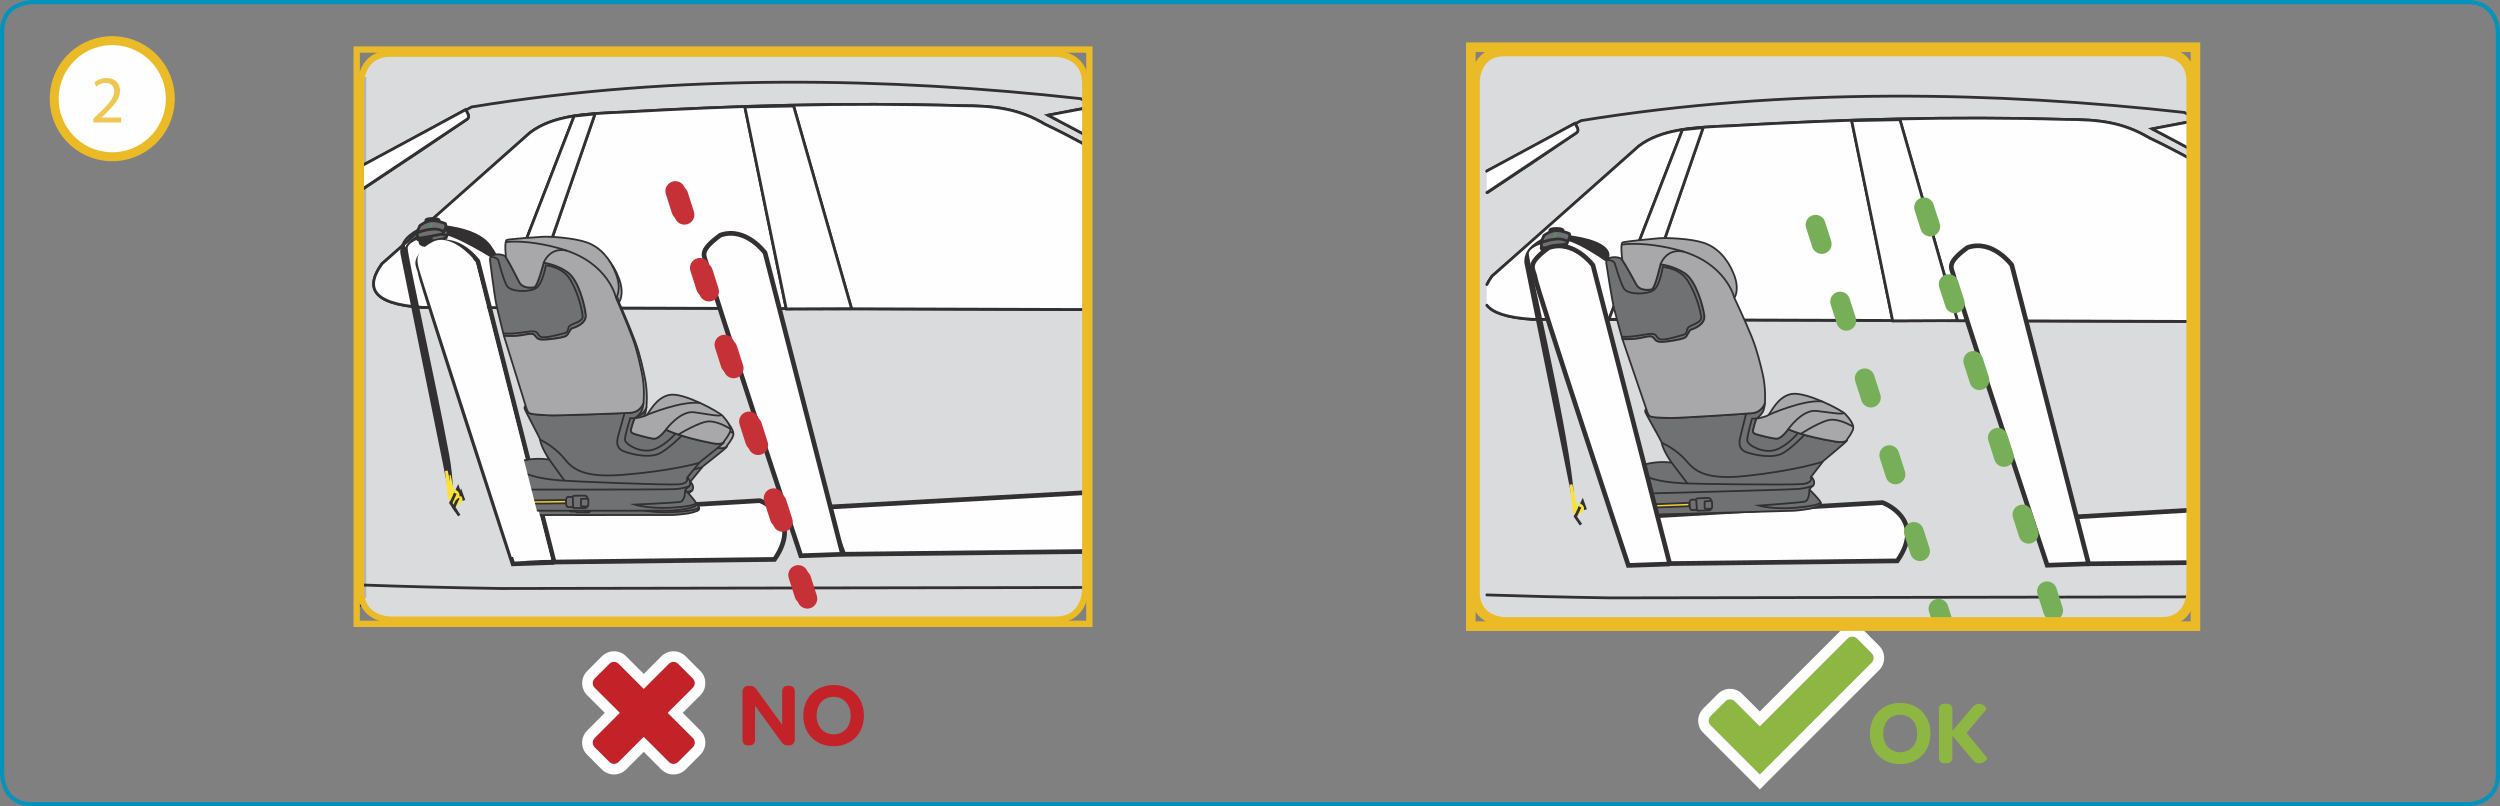
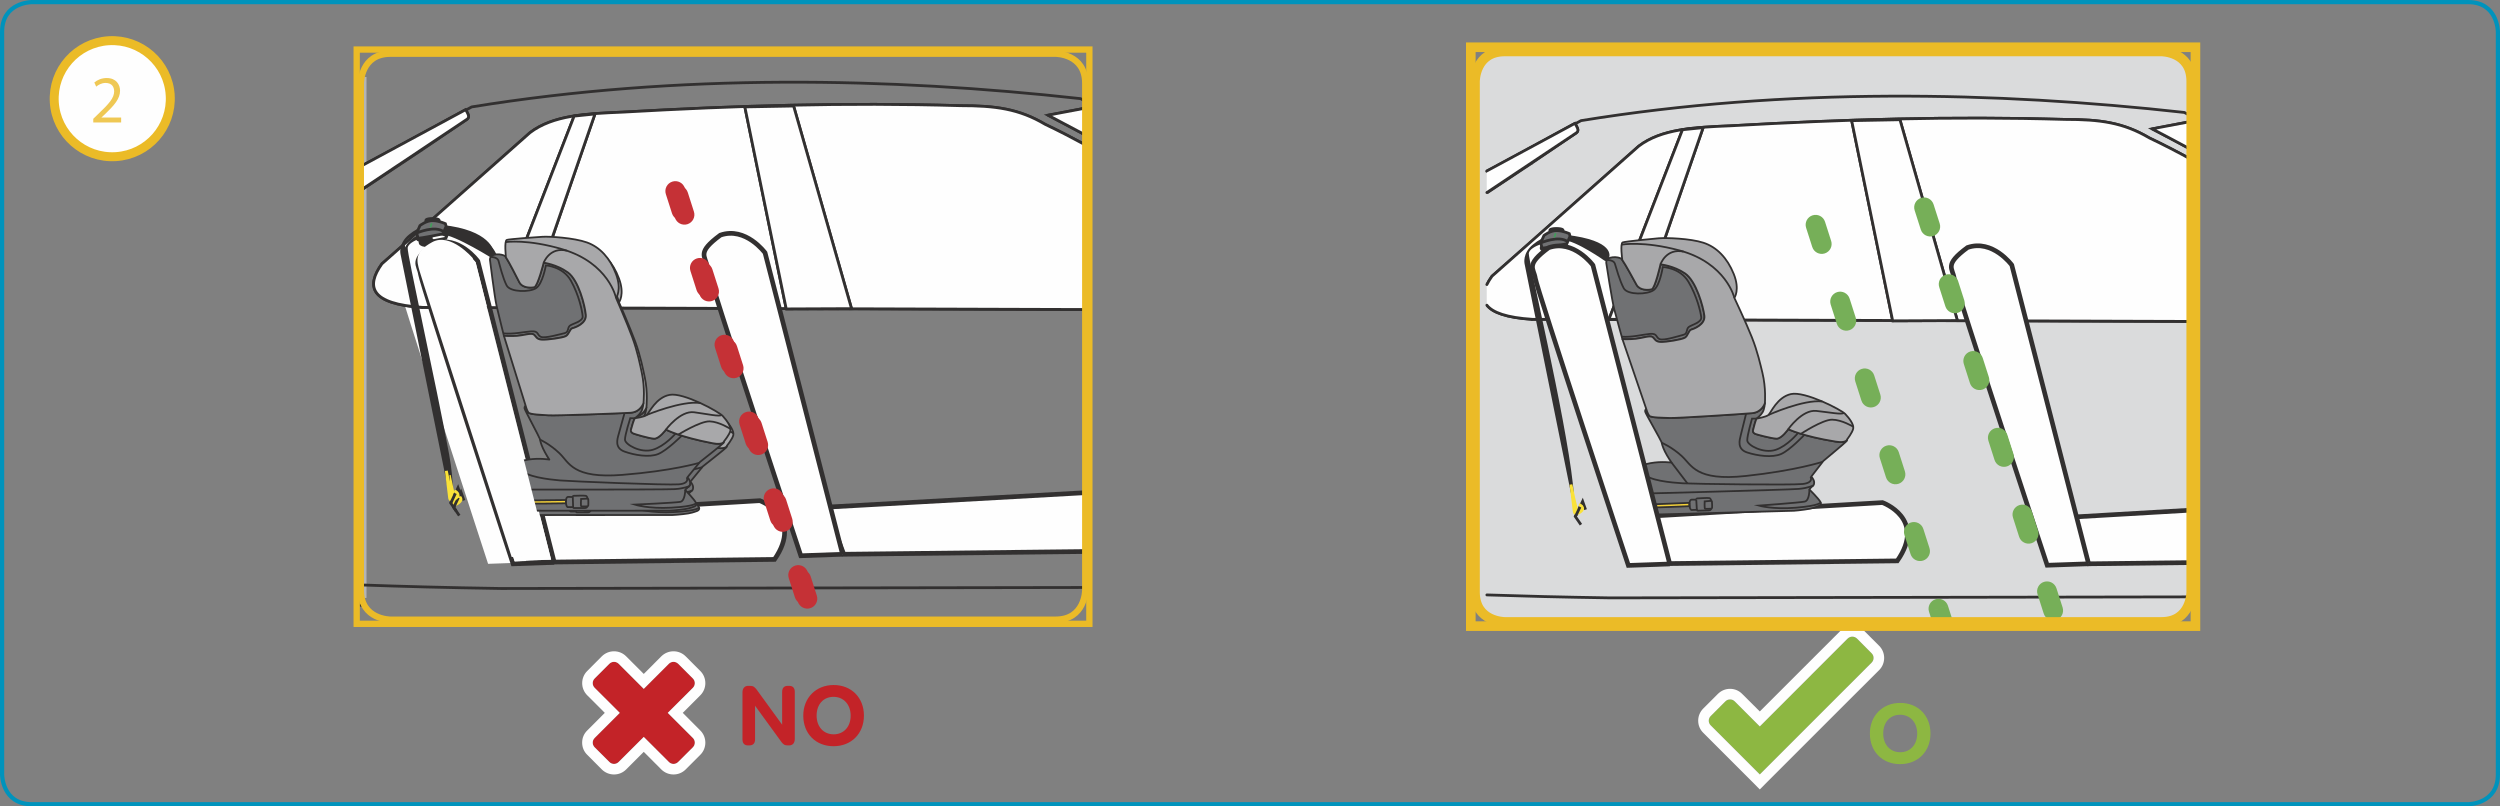
<svg xmlns="http://www.w3.org/2000/svg" xml:space="preserve" width="104.999mm" height="33.866mm" version="1.1" style="shape-rendering:geometricPrecision; text-rendering:geometricPrecision; image-rendering:optimizeQuality; fill-rule:evenodd; clip-rule:evenodd" viewBox="0 0 10622.68 3426.19">
  <rect x="0" y="0" width="10622.68" height="3426.19" fill="#808080" stroke="none" />
  <defs>
    <style type="text/css">
   
    .str14 {stroke:#EBBB27;stroke-width:26.77;stroke-miterlimit:4}
    .str5 {stroke:#B3B4B6;stroke-width:39.83;stroke-miterlimit:4}
    .str20 {stroke:#FAE239;stroke-width:11.89;stroke-miterlimit:10}
    .str18 {stroke:#323030;stroke-width:11.89;stroke-miterlimit:10}
    .str16 {stroke:#323030;stroke-width:11.89;stroke-miterlimit:4}
    .str11 {stroke:#FAE239;stroke-width:11.96;stroke-miterlimit:10}
    .str10 {stroke:#323030;stroke-width:11.96;stroke-miterlimit:10}
    .str7 {stroke:#323030;stroke-width:11.96;stroke-miterlimit:4}
    .str3 {stroke:#2E2E2D;stroke-width:12.06;stroke-miterlimit:4}
    .str19 {stroke:#323030;stroke-width:19.84;stroke-miterlimit:10}
    .str17 {stroke:#323030;stroke-width:19.84;stroke-miterlimit:4}
    .str9 {stroke:#323030;stroke-width:19.95;stroke-miterlimit:10}
    .str8 {stroke:#323030;stroke-width:19.95;stroke-miterlimit:4}
    .str1 {stroke:#EBBB27;stroke-width:38.08;stroke-miterlimit:10}
    .str4 {stroke:#2E2E2D;stroke-width:20.09;stroke-miterlimit:4}
    .str21 {stroke:#EBBB27;stroke-width:40.86;stroke-miterlimit:4}
    .str0 {stroke:#0093BC;stroke-width:17.85;stroke-miterlimit:4}
    .str13 {stroke:#323030;stroke-width:7.71;stroke-miterlimit:10}
    .str15 {stroke:#323030;stroke-width:11.89;stroke-linecap:round;stroke-linejoin:round;stroke-miterlimit:4}
    .str6 {stroke:#323030;stroke-width:11.96;stroke-linecap:round;stroke-linejoin:round;stroke-miterlimit:4}
    .str2 {stroke:#2E2E2D;stroke-width:12.06;stroke-linecap:round;stroke-linejoin:round;stroke-miterlimit:4}
    .str12 {stroke:#323030;stroke-width:7.71;stroke-linecap:round;stroke-linejoin:round;stroke-miterlimit:10}
    .fil0 {fill:none;fill-rule:nonzero}
    .fil1 {fill:#FEFEFE;fill-rule:nonzero}
    .fil9 {fill:#FAE239;fill-rule:nonzero}
    .fil11 {fill:#F3D13A;fill-rule:nonzero}
    .fil4 {fill:#EFC854;fill-rule:nonzero}
    .fil10 {fill:#C53136;fill-rule:nonzero}
    .fil3 {fill:#C32328;fill-rule:nonzero}
    .fil5 {fill:#DADBDC;fill-rule:nonzero}
    .fil12 {fill:#A8A8AA;fill-rule:nonzero}
    .fil7 {fill:#707173;fill-rule:nonzero}
    .fil2 {fill:#8DB742;fill-rule:nonzero}
    .fil13 {fill:#76AF58;fill-rule:nonzero}
    .fil6 {fill:#323030;fill-rule:nonzero}
    .fil8 {fill:#429C5A;fill-rule:nonzero}
   
  </style>
  </defs>
  <g id="图层_x0020_1">
    <path class="fil0 str0" d="M135.29 8.92c0,0 -126.37,0 -126.37,126.44l0 3155.45c0,0 0,126.45 126.37,126.45l10352.01 0c0,0 126.45,0 126.45,-126.45l0 -3155.45c0,0 0,-126.44 -126.45,-126.44l-10352.01 0z" />
    <path class="fil1" d="M723.21 404.16c8.36,135.98 -95.08,253.04 -231.09,261.39 -135.98,8.43 -253.01,-95.04 -261.4,-231.02 -8.35,-135.98 95.01,-253.04 231.1,-261.46 135.9,-8.36 252.96,95.08 261.39,231.09z" />
    <path class="fil0 str1" d="M723.21 404.16c8.36,135.98 -95.08,253.04 -231.09,261.39 -135.98,8.43 -253.01,-95.04 -261.4,-231.02 -8.35,-135.98 95.01,-253.04 231.1,-261.46 135.9,-8.36 252.96,95.08 261.39,231.09z" />
    <path class="fil2" d="M7952.86 2815.52c10.89,-10.96 10.89,-28.8 0,-39.69l-62.45 -62.39c-10.96,-10.96 -28.8,-10.96 -39.66,0l-373.21 373.14 -106.6 -106.64c-10.93,-10.82 -28.77,-10.82 -39.65,0l-62.46 62.46c-10.89,10.92 -10.89,28.8 0,39.72l208.71 208.65 475.32 -475.25z" />
    <path class="fil1" d="M7952.73 2815.59l-136.91 136.87 -338.27 338.27 -208.65 -208.64c-11.03,-10.78 -11.03,-28.77 0,-39.58l62.46 -62.5c5.28,-5.45 12.52,-8.06 19.81,-8.06 7.24,0 14.2,2.61 19.7,8.06l106.68 106.71 251.69 -251.93 121.52 -121.49c5.42,-5.24 12.74,-8.13 19.7,-8.13 7.24,0 14.6,2.89 20.09,8.13l62.18 62.46c11.03,11.07 11.03,28.73 0,39.83zm31.97 -71.49l-62.49 -62.46c-13.95,-13.67 -32.29,-21.24 -51.75,-21.24 -19.45,0 -37.76,7.57 -51.43,21.24l-124.98 124.91 -216.49 216.46 -74.96 -74.59c-13.67,-13.95 -32.01,-21.55 -51.42,-21.55 -19.45,0 -37.8,7.6 -51.75,21.55l-62.18 62.18c-13.92,13.92 -21.52,32.26 -21.52,51.71 0,19.5 7.6,37.8 21.52,51.43l208.65 208.64 31.66 32.02 31.69 -32.02 324.29 -324.28 151.18 -150.82c13.68,-13.68 21.21,-31.98 21.21,-51.76 0,-19.44 -7.53,-37.76 -21.21,-51.42z" />
    <path class="fil2" d="M8074.29 3196.3c-43.01,0 -72.35,-32.56 -72.35,-79.63 0,-47.96 29.06,-79.66 71.71,-79.66 43.01,0 72.73,32.84 72.73,79.91 0,47.11 -29.44,79.38 -72.09,79.38zm0 -209.54c-75.02,0 -129.02,54.03 -129.02,130.16 0,76.44 52.82,129.91 128.38,129.91 75.84,0 129.12,-53.75 129.12,-130.16 0,-76.16 -53,-129.91 -128.49,-129.91z" />
-     <path class="fil2" d="M8356.19 3114.33l84.55 -101.11c1.4,-3.22 -10.52,-23.03 -31.73,-23.03 -9.81,0 -20.35,4.43 -31.09,18.67l-81.91 96.48 0 -89.23c0,-17.41 -8.42,-25.91 -25.3,-25.91l-8.13 0c-15.42,0 -23.85,8.5 -23.85,25.91l0 201.41c0,16.84 8.43,25.84 23.85,25.84l8.13 0c16.89,0 25.3,-8.99 25.3,-25.84l0 -91.55 83.12 99.68c9.53,13.03 20.06,17.7 31.09,17.7 22.38,0 35.48,-19.45 33.73,-22.38l-87.76 -106.64z" />
    <path class="fil0 str2" d="M1536.63 2571.78l-3.22 0.01m0 -1933.41l3.22 1.67" />
    <polygon class="fil1" points="1533.41,844.12 1536.63,846.16 1536.63,1388.53 1533.41,1388.52 " />
    <path class="fil0 str3" d="M1533.41 844.12l3.22 2.04m0 542.37l-3.22 -0.01" />
    <polygon class="fil1" points="1536.63,793.91 1533.41,792.04 1533.41,638.9 1536.63,640.58 " />
    <path class="fil0 str3" d="M1536.63 793.91l-3.22 -1.86m0 -153.14l3.22 1.68" />
    <polygon class="fil1" points="1536.63,1388.28 1533.41,1388.26 1533.41,844.47 1536.63,846.51 " />
    <path class="fil0 str2" d="M1536.63 1388.28l-3.22 -0.02m0 -543.79l3.22 2.04" />
    <polygon class="fil1" points="1536.63,640.57 1533.41,638.89 1533.41,792.1 1536.63,793.96 " />
    <path class="fil0 str2" d="M1536.63 640.57l-3.22 -1.68m0 153.2l3.22 1.86" />
    <polygon class="fil1" points="1533.41,2184.08 1536.63,2183.89 1536.63,2421.63 1533.41,2421.67 " />
    <path class="fil0 str4" d="M1533.41 2184.08l3.22 -0.19m0 237.74l-3.22 0.04" />
    <path class="fil3" d="M2841.91 2820.4l-106.5 106.57 -106.61 -106.57c-10.92,-10.96 -28.76,-10.96 -39.72,0l-62.39 62.39c-10.96,10.99 -10.96,28.83 0,39.69l106.57 106.64 -106.57 106.53c-10.96,10.96 -10.96,28.8 0,39.69l62.39 62.38c10.96,10.96 28.8,10.96 39.72,0l106.61 -106.56 106.5 106.56c10.96,10.96 28.8,10.96 39.72,0l62.39 -62.38c10.96,-10.89 10.96,-28.73 0,-39.69l-106.5 -106.53 106.5 -106.64c10.96,-10.86 10.96,-28.7 0,-39.69l-62.39 -62.39c-10.92,-10.96 -28.76,-10.96 -39.72,0z" />
    <path class="fil1" d="M2944.1 3175.46l-62.53 62.17c-5.49,5.49 -12.49,8.42 -19.74,8.42 -7.24,0 -14.56,-2.92 -19.77,-8.42l-106.68 -106.39 -106.64 106.39c-5.49,5.49 -12.41,8.42 -19.74,8.42 -7.24,0 -14.56,-2.92 -19.77,-8.42l-62.46 -62.17c-11.1,-11.07 -11.1,-28.77 0,-39.83l106.64 -106.64 -106.64 -106.36c-11.1,-11.1 -11.1,-28.84 0,-39.83l62.46 -62.46c5.21,-5.24 12.52,-8.13 19.77,-8.13 7.32,0 14.24,2.89 19.74,8.13l106.64 106.68 106.68 -106.68c5.21,-5.24 12.52,-8.13 19.77,-8.13 7.24,0 14.24,2.89 19.74,8.13l62.53 62.46c11.03,10.99 11.03,28.73 0,39.83l-106.71 106.36 106.71 106.64c11.03,11.06 11.03,28.76 0,39.83zm-43.01 -146.47l74.66 -74.7c28.44,-28.48 28.44,-74.7 0,-103.14l-62.46 -62.5c-13.67,-13.67 -32.01,-21.24 -51.46,-21.24 -19.44,0 -37.76,7.57 -51.72,21.24l-74.73 74.99 -74.99 -74.99c-13.6,-13.67 -31.94,-21.24 -51.39,-21.24 -19.44,0 -37.76,7.57 -51.71,21.24l-62.18 62.5c-28.51,28.44 -28.51,74.66 0,103.14l74.66 74.7 -74.66 74.98c-14.02,13.64 -21.56,31.95 -21.56,51.43 0,19.77 7.54,38.05 21.56,51.75l62.18 62.46c13.95,13.67 32.26,21.16 51.71,21.16 19.45,0 37.8,-7.5 51.39,-21.16l74.99 -74.99 74.73 74.99c13.96,13.67 32.27,21.16 51.72,21.16 19.45,0 37.8,-7.5 51.46,-21.16l62.46 -62.46c28.44,-28.51 28.44,-74.73 0,-103.18l-74.66 -74.98z" />
    <path class="fil3" d="M3353.28 2914.16l-5.49 0c-16.32,0 -24.41,8.99 -24.41,25.91l0 139.16 -108.11 -148.8c-8.71,-11.06 -13.95,-16.27 -28.8,-16.27l-6.96 0c-15.42,0 -24.7,10.17 -24.7,28.16l0 199.08c0,16.92 8.17,25.91 23.59,25.91l5.14 0c16.59,0 24.77,-8.99 24.77,-25.91l0 -142.69 112.5 154.61c8.06,10.18 12.45,13.99 27.52,13.99l4.38 0c15.13,0 24.41,-9.63 24.41,-28.16l0 -199.08c0,-16.92 -8.16,-25.91 -23.84,-25.91z" />
    <path class="fil3" d="M3542.18 3120.21c-43.01,0 -72.34,-32.55 -72.34,-79.59 0,-47.96 29.05,-79.7 72.05,-79.7 42.72,0 72.63,32.84 72.63,79.95 0,47.1 -29.34,79.34 -72.35,79.34zm0 -209.54c-75.02,0 -129.01,54.08 -129.01,130.2 0,76.41 52.89,129.87 128.73,129.87 75.56,0 129.02,-53.75 129.02,-130.12 0,-76.16 -53.17,-129.95 -128.74,-129.95z" />
    <path class="fil4" d="M514.75 520.25l0 -20.88 -83.36 0 0 -0.57 14.81 -13.68c39.09,-37.72 63.94,-65.4 63.94,-99.63 0,-26.55 -16.83,-53.98 -56.82,-53.98 -21.37,0 -39.66,8.01 -52.53,18.86l8.01 17.72c8.58,-7.2 22.58,-15.7 39.42,-15.7 27.68,0 36.83,17.4 36.83,36.26 -0.32,27.92 -21.69,51.96 -69.12,97.04l-19.67 19.1 0 15.46 118.49 0z" />
    <line class="fil0 str5" x1="1536.49" y1="327.09" x2="1536.49" y2="2540.39" />
    <path class="fil1" d="M1790.78 973.95l0 332.21c-217.56,-15.74 -235.73,-88.61 -168.06,-185.09l168.06 -147.12z" />
    <polygon class="fil1" points="3554.38,2155.11 4611.17,2093.5 4611.17,2343.47 3630.37,2355.08 " />
    <path class="fil1" d="M2173.75 2189.79l1054.76 -62.45c0,0 187.22,68.77 62.45,249.65l-1042.34 12.49 -74.88 -199.69z" />
    <path class="fil1" d="M2248.62 2389.47l-324.56 -1279.43c0,0 -80.99,-112.28 -187.16,-74.83 -99.89,74.83 -62.38,87.33 -56.18,131.09 6.28,43.68 393.2,1229.46 393.2,1229.46l174.7 -6.28z" />
-     <path class="fil5" d="M1658.76 228.25c-125.56,0 -125.56,125.45 -125.56,125.45l0 0 0 2153.8c0,125.45 125.56,125.45 125.56,125.45l0 0 2826.98 0c125.42,0 125.42,-125.45 125.42,-125.45l0 0 0 -2153.8c0,-125.45 -125.42,-125.45 -125.42,-125.45l0 0 -2826.98 0z" />
    <path class="fil0 str6" d="M1536.41 2462.33l-3.21 0.01m0 -1918.06l3.21 1.68" />
    <polygon class="fil1" points="1533.2,748.39 1536.41,750.42 1536.41,1288.51 1533.2,1288.5 " />
    <path class="fil0 str7" d="M1533.2 748.39l3.21 2.03m0 538.09l-3.21 -0.01" />
    <polygon class="fil1" points="1536.41,698.53 1533.2,696.68 1533.2,544.79 1536.41,546.46 " />
    <path class="fil0 str7" d="M1536.41 698.53l-3.21 -1.85m0 -151.9l3.21 1.67" />
    <polygon class="fil1" points="1536.41,1288.26 1533.2,1288.25 1533.2,748.71 1536.41,750.76 " />
    <path class="fil0 str6" d="M1536.41 1288.26l-3.21 -0.01m0 -539.54l3.21 2.04" />
    <polygon class="fil1" points="1536.41,546.48 1533.2,544.81 1533.2,696.73 1536.41,698.58 " />
    <path class="fil0 str6" d="M1536.41 546.48l-3.21 -1.67m0 151.93l3.21 1.85" />
    <polygon class="fil1" points="1533.2,2077.76 1536.41,2077.57 1536.41,2313.38 1533.2,2313.41 " />
    <path class="fil0 str8" d="M1533.2 2077.76l3.21 -0.18m0 235.81l-3.21 0.03" />
    <line class="fil0 str5" x1="1536.49" y1="327.09" x2="1536.49" y2="2540.39" />
    <path class="fil0 str6" d="M4604.18 2496.26l-2474.74 4.33c-234.54,-3.72 -427.36,-8.97 -593.02,-15.05m0 -1778.69l467.96 -252.59c880.63,-143.2 1777.95,-124.95 2586.77,-35.16l13.04 6.8" />
    <path class="fil1" d="M1790.78 973.95l0 332.21c-217.56,-15.74 -235.73,-88.61 -168.06,-185.09l168.06 -147.12z" />
    <path class="fil0 str7" d="M1790.78 973.95l0 332.21c-217.56,-15.74 -235.73,-88.61 -168.06,-185.09l168.06 -147.12" />
    <polygon class="fil1" points="1790.78,568.92 1790.78,637.94 1536.41,806.88 1536.41,705.83 " />
    <path class="fil0 str7" d="M1790.78 568.92l0 69.03 -254.37 168.93m0 -101.05l254.37 -136.91" />
    <path class="fil1" d="M1790.78 637.89l0 -68.99 187.66 -102.79c6.46,11.63 20.63,29.83 6.46,40.3l-194.12 131.48z" />
    <path class="fil0 str7" d="M1790.78 637.89l0 -68.99 187.66 -102.79c6.46,11.63 20.63,29.83 6.46,40.3l-194.12 131.48" />
    <path class="fil1" d="M1790.78 1306.15l0 -332.21 461.12 -410.19c97.65,-74.34 238.34,-80.69 393.28,-87.3 486.03,-27.44 943.15,-41.72 1435.42,-27.44 148.48,0 248.88,13.09 360.9,79.55 54.78,26.06 109.02,53.88 162.68,83.08l0 703.74 -2808.22 -9.24 -5.18 0z" />
    <path class="fil0 str7" d="M1790.78 1306.15l0 -332.21 461.12 -410.19c97.65,-74.34 238.34,-80.69 393.28,-87.3 486.03,-27.44 943.15,-41.72 1435.42,-27.44 148.48,0 248.88,13.09 360.9,79.55 54.78,26.06 109.02,53.88 162.68,83.08m0 703.74l-2808.22 -9.24 -5.18 0" />
    <path class="fil1" d="M4604.18 569.35c-50.01,-26.9 -100.37,-53.52 -151.06,-79.93l151.06 -28.59 0 108.52z" />
    <path class="fil0 str7" d="M4604.18 569.35c-50.01,-26.9 -100.37,-53.52 -151.06,-79.93l151.06 -28.59" />
    <path class="fil1" d="M1536.41 805.63l448.5 -299.25c14.16,-10.42 0,-28.66 -6.46,-40.33l-442.04 238.64 0 100.94z" />
    <path class="fil0 str6" d="M1536.41 805.63l448.5 -299.25c14.16,-10.42 0,-28.66 -6.46,-40.33l-442.04 238.64" />
    <path class="fil1" d="M4604.18 1315.14l-2808.22 -8.99c-222.74,-14.35 -242.27,-88.61 -173.24,-185.09l629.18 -557.3c97.65,-74.31 238.34,-80.77 393.28,-87.27 485.96,-27.48 943.15,-41.75 1435.42,-27.48 148.48,0 248.88,13.06 360.9,79.59 54.75,26.01 109,53.83 162.68,83.07l0 703.47z" />
    <path class="fil0 str6" d="M4604.18 1315.14l-2808.22 -8.99c-222.74,-14.35 -242.27,-88.61 -173.24,-185.09l629.18 -557.3c97.65,-74.31 238.34,-80.77 393.28,-87.27 485.96,-27.48 943.15,-41.75 1435.42,-27.48 148.48,0 248.88,13.06 360.9,79.59 54.75,26.01 109,53.83 162.68,83.07" />
    <path class="fil1" d="M4604.18 460.85l-151.05 28.62c50.64,26.47 101,53.14 151.05,80.1l0 -108.72z" />
    <path class="fil0 str6" d="M4604.18 460.85l-151.05 28.62c50.64,26.47 101,53.14 151.05,80.1" />
    <polygon class="fil1" points="2528.01,484.22 2244.1,1306.14 2124.24,1306.14 2439.5,493.36 " />
    <polyline class="fil0 str7" points="2528.01,484.22 2244.1,1306.14 2124.24,1306.14 2439.5,493.36 2528.01,484.22 " />
    <polygon class="fil1" points="3372.1,450.45 3618.22,1311.41 3340.8,1312.65 3164.92,454.23 " />
    <polyline class="fil0 str7" points="3372.1,450.45 3618.22,1311.41 3340.8,1312.65 3164.92,454.23 3372.1,450.45 " />
    <polygon class="fil1" points="2528.01,484.22 2244.1,1306.14 2124.24,1306.14 2439.5,493.36 " />
    <polyline class="fil0 str6" points="2528.01,484.22 2244.1,1306.14 2124.24,1306.14 2439.5,493.36 2528.01,484.22 " />
    <polygon class="fil1" points="3372.1,450.45 3618.22,1311.41 3340.8,1312.65 3164.92,454.23 " />
    <polyline class="fil0 str6" points="3372.1,450.45 3618.22,1311.41 3340.8,1312.65 3164.92,454.23 3372.1,450.45 " />
    <path class="fil1" d="M3509.14 2155.11l1070.72 -62.42c0,0 10.22,3.7 24.32,11.63l0 238.7 -1018.98 12.06 -76.06 -199.97z" />
    <path class="fil0 str8" d="M3509.14 2155.11l1095.04 -61.25m0 249.65l-1018.98 11.57 -76.06 -199.97" />
    <path class="fil1" d="M3580.17 2355.07l-329.42 -1280.93c0,0 -82.34,-112.46 -189.98,-75.06 -101.47,75.06 -63.42,87.54 -57.14,131.27 6.31,43.76 399.12,1231.03 399.12,1231.03l177.41 -6.31z" />
    <path class="fil0 str8" d="M3580.17 2355.07l-329.42 -1280.93c0,0 -82.34,-112.46 -189.98,-75.06 -101.47,75.06 -63.42,87.54 -57.14,131.27 6.31,43.76 399.12,1231.03 399.12,1231.03l177.41 -6.31" />
    <path class="fil1" d="M2173.75 2189.79l1054.76 -62.45c0,0 187.22,68.77 62.45,249.65l-1042.34 12.49 -74.88 -199.69z" />
    <path class="fil0 str8" d="M2173.75 2189.79l1054.76 -62.45c0,0 187.22,68.77 62.45,249.65l-1042.34 12.49 -74.88 -199.69" />
    <path class="fil0 str8" d="M2354.86 2389.47l-324.57 -1279.43c0,0 -80.98,-112.28 -187.16,-74.83 -99.97,74.83 -62.38,87.33 -56.17,131.09 6.21,43.68 393.19,1229.46 393.19,1229.46l174.71 -6.28" />
    <path class="fil1" d="M3047.54 1234.38c0.75,-15.59 0.96,-37.76 0.96,-37.76l10.96 -1.03 1.24 25.37 -13.16 13.42z" />
    <path class="fil6" d="M2100.36 1103.26c0,0 -168.64,-106.82 -223.07,-106.82 -54.43,0 -140.19,25.48 -145.05,56.32 -3.63,22.17 119.46,571.11 176.14,877.72 22.17,119.86 15.13,202.62 15.13,202.62l-209.47 -1036.17c0,0 -9.92,-44.18 36.23,-81.72 46.21,-37.62 91.41,-49.94 177.41,-36.02 181.46,29.48 184.81,116.31 184.81,116.31l-12.13 7.75z" />
    <path class="fil0 str9" d="M1841.32 1030.28c0,5.14 -11.71,9.28 -26.27,9.28 -14.53,0 -26.3,-4.14 -26.3,-9.28 0,-5.14 11.78,-9.29 26.3,-9.29 14.57,0 26.27,4.15 26.27,9.29m33.41 -74.24c0,2.75 -10.89,5 -24.41,5 -13.53,0 -24.55,-2.25 -24.55,-5 0,-2.71 11.03,-4.96 24.55,-4.96 13.53,0 24.41,2.25 24.41,4.96" />
-     <path class="fil7" d="M1788.76 1030.28l-5.57 -21.6 13.6 -31.59c0,0 27.88,-22.27 55.68,-21.02 27.8,1.21 52.57,13 52.57,13l3.08 11.13 -13.61 32.16c0,0 -95.86,19.84 -105.74,17.92z" />
    <path class="fil0 str10" d="M1788.76 1030.28l-5.57 -21.6 13.6 -31.59c0,0 27.88,-22.27 55.68,-21.02 27.8,1.21 52.57,13 52.57,13l3.08 11.13 -13.61 32.16c0,0 -95.86,19.84 -105.74,17.92m-5.57 -21.6c0,0 77.91,-34.26 115,-5.14" />
-     <path class="fil8" d="M1845.78 983.57c-0.65,1.72 -2.64,2.54 -4.68,2 -1.99,-0.75 -3.28,-2.68 -2.64,-4.32l4.04 -13.03c0.57,-1.68 2.64,-2.5 4.67,-1.85 1.96,0.61 3.22,2.53 2.64,4.25l-4.03 12.95z" />
    <polyline class="fil0 str10" points="1971.25,2126.43 1958.62,2091.09 1933.82,2143.92 1927.36,2155.44 1951.45,2190.67 " />
    <path class="fil9" d="M1908.93 2019.05l14.1 116.63c0,0 3.04,18.52 26.63,0 23.48,-18.59 -6.21,-31.59 -6.21,-31.59 0,0 9.28,5.57 5.49,13.64 -3.6,8.03 -7.03,12.95 -12.74,12.35 -5.72,-0.65 -27.28,-111.03 -27.28,-111.03z" />
    <path class="fil0 str11" d="M1908.93 2019.05l14.1 116.63c0,0 3.04,18.52 26.63,0 23.48,-18.59 -6.21,-31.59 -6.21,-31.59 0,0 9.28,5.57 5.49,13.64 -3.6,8.03 -7.03,12.95 -12.74,12.35 -5.72,-0.65 -27.28,-111.03 -27.28,-111.03" />
    <polyline class="fil0 str10" points="1947.49,2114.82 1933.82,2143.84 1927.43,2155.54 " />
    <path class="fil10" d="M2841.8 843.58c-7.12,-22.27 5.15,-46.11 27.42,-53.24 22.27,-7.12 46.11,5.15 53.24,27.42l-80.65 25.82zm106.75 55.75l-80.65 25.82 -26.1 -81.57 80.65 -25.82 26.1 81.57zm0 0c7.12,22.27 -5.15,46.11 -27.42,53.24 -22.27,7.12 -46.11,-5.15 -53.24,-27.42l80.65 -25.82zm-2.33 270.54c-7.12,-22.27 5.15,-46.11 27.42,-53.24 22.27,-7.12 46.11,5.15 53.24,27.42l-80.65 25.82zm106.75 55.75l-80.65 25.82 -26.1 -81.57 80.65 -25.82 26.1 81.57zm0 0c7.12,22.27 -5.15,46.11 -27.42,53.24 -22.27,7.12 -46.11,-5.15 -53.24,-27.42l80.65 -25.82zm-2.33 270.54c-7.12,-22.27 5.15,-46.11 27.42,-53.24 22.27,-7.12 46.11,5.15 53.24,27.42l-80.65 25.82zm106.75 55.75l-80.65 25.82 -26.1 -81.57 80.65 -25.82 26.1 81.57zm0 0c7.12,22.27 -5.15,46.11 -27.42,53.24 -22.27,7.12 -46.11,-5.15 -53.24,-27.42l80.65 -25.82zm-2.33 270.54c-7.12,-22.27 5.15,-46.11 27.42,-53.24 22.27,-7.12 46.11,5.15 53.24,27.42l-80.65 25.82zm106.75 55.75l-80.65 25.82 -26.1 -81.57 80.65 -25.82 26.1 81.57zm0 0c7.12,22.27 -5.15,46.11 -27.42,53.24 -22.27,7.12 -46.11,-5.15 -53.24,-27.42l80.65 -25.82zm-2.32 270.54c-7.12,-22.27 5.15,-46.11 27.42,-53.24 22.27,-7.12 46.11,5.15 53.24,27.42l-80.65 25.82zm106.76 55.75l-80.65 25.82 -26.11 -81.57 80.65 -25.82 26.11 81.57zm0 0c7.12,22.27 -5.15,46.11 -27.42,53.24 -22.27,7.12 -46.11,-5.15 -53.24,-27.42l80.65 -25.82zm-2.32 270.55c-7.12,-22.27 5.15,-46.11 27.42,-53.24 22.27,-7.12 46.11,5.15 53.24,27.42l-80.65 25.82zm106.76 55.75l-80.65 25.82 -26.11 -81.57 80.65 -25.82 26.11 81.57zm0 0c7.12,22.27 -5.15,46.11 -27.42,53.24 -22.27,7.12 -46.11,-5.15 -53.24,-27.42l80.65 -25.82z" />
    <path class="fil7" d="M3086.3 1901.13c-3,4.39 -100.05,80.8 -100.05,80.8l-52.68 64.49c0,0 11.49,12.49 11.49,24.34 0,11.82 -3.71,13.17 -10.45,18.59 -6.75,5.43 -10.53,11.14 -10.53,11.14 0,0 39.26,40.58 46,55.46 6.79,14.88 -17.55,17.89 -30.12,22.31 -12.38,4.39 -63.14,9.42 -82.81,10.1 -19.52,0.65 -685.21,0 -685.21,0l-5.11 -2.39 0 -66.88 10.18 -11.14c0,0 -1.65,-109.17 0,-110.2 1.67,-0.97 34.44,-19.45 81.44,-26.56 46.96,-7.07 88.16,0.25 88.16,0.25 0,0 -16.85,-25.7 -26.7,-46.97 -9.81,-21.28 -12.1,-34.48 -13.78,-41.58 -1.75,-7.06 -63.6,-121.67 -64.92,-129.09 -1.4,-7.43 4.74,-11.45 4.74,-11.45 0,0 5.04,20.23 11.78,29.02 6.79,8.78 58.57,9.85 86.52,11.82 28.01,2.06 303.79,-8.1 347.08,-10.74 43.22,-2.78 55.32,-41.26 55.32,-41.26 0,0 -2.28,25.3 -10.7,38.47 -8.53,13.23 -20.02,21.01 -25.37,26.05 -5.46,5.07 -14.24,39.55 -16.96,48.32 -2.64,8.82 4.39,13.85 9.21,16.21 4.67,2.39 66.85,20.95 88.44,22.31 21.7,1.43 50.76,-38.52 50.76,-38.52 0,0 58.43,31.23 198.32,57.82 46.58,8.85 48.3,-7.81 48.3,-7.81 0,0 0.71,2.71 -2.36,7.1z" />
    <path class="fil0 str12" d="M3086.3 1901.13c-3,4.39 -100.05,80.8 -100.05,80.8l-52.68 64.49c0,0 11.49,12.49 11.49,24.34 0,11.82 -3.71,13.17 -10.45,18.59 -6.75,5.43 -10.53,11.14 -10.53,11.14 0,0 39.26,40.58 46,55.46 6.79,14.88 -17.55,17.89 -30.12,22.31 -12.38,4.39 -63.14,9.42 -82.81,10.1 -19.52,0.65 -685.21,0 -685.21,0l-5.11 -2.39 0 -66.88 10.18 -11.14c0,0 -1.65,-109.17 0,-110.2 1.67,-0.97 34.44,-19.45 81.44,-26.56 46.96,-7.07 88.16,0.25 88.16,0.25 0,0 -16.85,-25.7 -26.7,-46.97 -9.81,-21.28 -12.1,-34.48 -13.78,-41.58 -1.75,-7.06 -63.6,-121.67 -64.92,-129.09 -1.4,-7.43 4.74,-11.45 4.74,-11.45 0,0 5.04,20.23 11.78,29.02 6.79,8.78 58.57,9.85 86.52,11.82 28.01,2.06 303.79,-8.1 347.08,-10.74 43.22,-2.78 55.32,-41.26 55.32,-41.26 0,0 -2.28,25.3 -10.7,38.47 -8.53,13.23 -20.02,21.01 -25.37,26.05 -5.46,5.07 -14.24,39.55 -16.96,48.32 -2.64,8.82 4.39,13.85 9.21,16.21 4.67,2.39 66.85,20.95 88.44,22.31 21.7,1.43 50.76,-38.52 50.76,-38.52 0,0 58.43,31.23 198.32,57.82 46.58,8.85 48.3,-7.81 48.3,-7.81 0,0 0.71,2.71 -2.36,7.1" />
    <path class="fil0 str13" d="M2666.24 1773.67c0,0 -18.55,67.32 -24.81,89.4 -6.27,22.05 -17.99,59.03 24.81,74.31 42.72,15.39 104.89,25.74 142.76,10.39 37.87,-15.35 100.33,-78.02 100.33,-78.02" />
    <path class="fil0 str13" d="M2930.22 2046.89c0,0 15.35,25.67 -33.72,29.73 -49.15,4.04 -457.84,-12.6 -504.7,-16.67 -46.82,-4.07 -148.68,-15.73 -163.96,-47.29 -9.88,-20.42 -3.53,-34.9 11.78,-37.9" />
    <path class="fil0 str13" d="M2924.16 2100.5c0,0 -0.21,46.47 -20.98,50.46 -20.7,4.07 -193.73,11.71 -193.73,11.71 0,0 57.93,18.52 155.47,13.06 105.18,-5.85 105.18,-19.77 105.18,-19.77" />
    <path class="fil0 str13" d="M2940.89 2084.18c0,0 -20.56,10.04 -61.57,12.71 -41.04,2.71 -702.42,1.82 -702.42,1.82" />
    <path class="fil11" d="M2417.04 2143.09c0,0 -166.46,1.99 -173.92,2.21 -4.74,0.15 -6.5,12.75 1.82,13.38 8.35,0.68 172.1,-1.64 172.1,-1.64l0 -13.95z" />
    <path class="fil0 str13" d="M2417.04 2143.09c0,0 -166.46,1.99 -173.92,2.21 -4.74,0.15 -6.5,12.75 1.82,13.38 8.35,0.68 172.1,-1.64 172.1,-1.64l0 -13.95" />
    <path class="fil0 str13" d="M2446.32 2130.47c0,0 -0.65,-5.21 3.81,-5.21 4.53,0 45.11,-1.75 51.39,0 6.28,1.85 7.89,11.78 7.89,11.78 0,0 2.22,0.17 2.71,3.35 0.47,3.15 0.68,23.45 0,25.92 -0.72,2.46 -3.64,4.24 -4.53,5.85 -0.93,1.57 -3.15,4.74 -8.99,4.96 -5.86,0.18 -46.44,0 -48.47,0 -1.99,0 -2.43,-3.85 -2.43,-3.85 0,0 -21.41,0.47 -23.48,0 -2.03,-0.46 -7.6,-7.63 -7.17,-24.09 0.47,-16.49 5.64,-19.16 9.67,-19.37 4.04,-0.22 19.6,0.68 19.6,0.68" />
    <line class="fil0 str13" x1="2446.32" y1="2130.47" x2="2447.7" y2="2173.26" />
    <path class="fil0 str13" d="M2509.39 2136.99l-27.94 1.75c0,0 -1.96,30.51 0.89,31.4 2.86,0.79 25.31,0 25.31,0" />
    <line class="fil0 str13" x1="2346.63" y1="1971.44" x2="2411.19" y2="2061.26" />
    <path class="fil0 str13" d="M2306.89 1886.46c0,0 40.8,18.09 82.67,57.92 41.89,39.87 55.42,108.86 267.6,91.9 212.28,-16.84 326.39,-51 326.39,-51" />
    <path class="fil7" d="M2444.99 1413.21c-11.42,2.68 -14.2,26.33 -28.45,33.76 -14.06,7.47 -79.05,16.21 -101.97,14.88 -23.02,-1.36 -23.62,-13.53 -33.83,-21.62 -10.1,-8.1 -44.62,3.39 -70.24,5.42 -25.73,1.99 -56.82,0 -56.82,0 0,0 -22.8,-91.22 -31.09,-127.06 -8.77,-38.01 -28.3,-196.69 -28.3,-196.69 0,-31.08 54.64,-24.3 64.13,-14.81 0.97,0.93 2.22,2.61 3.75,4.93 13.31,19.67 45.61,83.4 57.1,105.89 12.82,24.98 49.36,24.3 63.49,20.95 14.24,-3.39 39.87,-104.11 39.87,-104.11 0,0 54.71,6.79 102.07,40.55 47.33,33.83 73.66,143.97 77.02,181.16 3.43,37.12 -45.32,54.06 -56.75,56.75z" />
    <path class="fil0 str12" d="M2444.99 1413.21c-11.42,2.68 -14.2,26.33 -28.45,33.76 -14.06,7.47 -79.05,16.21 -101.97,14.88 -23.02,-1.36 -23.62,-13.53 -33.83,-21.62 -10.1,-8.1 -44.62,3.39 -70.24,5.42 -25.73,1.99 -56.82,0 -56.82,0 0,0 -22.8,-91.22 -31.09,-127.06 -8.77,-38.01 -28.3,-196.69 -28.3,-196.69 0,-31.08 54.64,-24.3 64.13,-14.81 0.97,0.93 2.22,2.61 3.75,4.93 13.31,19.67 45.61,83.4 57.1,105.89 12.82,24.98 49.36,24.3 63.49,20.95 14.24,-3.39 39.87,-104.11 39.87,-104.11 0,0 54.71,6.79 102.07,40.55 47.33,33.83 73.66,143.97 77.02,181.16 3.43,37.12 -45.32,54.06 -56.75,56.75" />
    <path class="fil0 str13" d="M2097.85 1110.02c0,0 28.16,0.65 32.69,16.42 4.46,15.77 18.41,73.45 34.65,105 15.13,29.33 99.04,29.69 126.1,10.77 27.05,-18.88 40.58,-95.94 40.58,-95.94 0,0 72.13,4.04 106.36,64.85 34.23,60.85 48.26,128.81 50,151.4 1.79,22.52 -43.72,31.09 -54.46,40.08 -10.89,9.02 -4.11,27.48 -22.1,31.54 -18.06,4.04 -83.8,23.42 -100.93,15.74 -17.1,-7.64 -8.1,-25.63 -40.58,-23.41 -32.41,2.29 -76.34,13.1 -119.49,8.57" />
    <path class="fil12" d="M2746.68 1731.19c0,0 -12.13,38.47 -55.42,41.22 -43.22,2.68 -318.9,12.85 -346.98,10.78 -28.05,-2 -79.77,-3.04 -86.44,-11.82 -6.86,-8.78 -11.86,-29.06 -11.86,-29.06l-92.22 -296.69c0,0 31.08,2.07 56.75,0 25.63,-2 60.14,-13.5 70.23,-5.39 10.14,8.1 10.82,20.27 33.84,21.6 22.91,1.39 87.84,-7.43 101.97,-14.82 14.2,-7.46 16.95,-31.08 28.44,-33.83 11.49,-2.67 60.14,-19.56 56.75,-56.75 -3.35,-37.19 -29.69,-147.33 -77.02,-181.09 -47.36,-33.8 -102.07,-40.58 -102.07,-40.58 0,0 -25.67,100.68 -39.87,104.07 -14.2,3.39 -50.68,4.07 -63.48,-20.95 -11.53,-22.45 -43.8,-86.23 -57.11,-105.89 0,0 -7.82,-70.84 4.04,-74.16 11.85,-3.4 120.59,-11.56 152.39,-13.24 31.77,-1.65 132.45,4.42 187.52,24.02 55.15,19.6 98.69,66.56 123.99,134.84 25.37,68.24 0,101 0,101 0,0 46,104.72 68.95,167.25 23.03,62.52 33.66,119.63 40.59,151.43 14.13,65.17 7.02,128.06 7.02,128.06z" />
    <path class="fil0 str12" d="M2746.68 1731.19c0,0 -12.13,38.47 -55.42,41.22 -43.22,2.68 -318.9,12.85 -346.98,10.78 -28.05,-2 -79.77,-3.04 -86.44,-11.82 -6.86,-8.78 -11.86,-29.06 -11.86,-29.06l-92.22 -296.69c0,0 31.08,2.07 56.75,0 25.63,-2 60.14,-13.5 70.23,-5.39 10.14,8.1 10.82,20.27 33.84,21.6 22.91,1.39 87.84,-7.43 101.97,-14.82 14.2,-7.46 16.95,-31.08 28.44,-33.83 11.49,-2.67 60.14,-19.56 56.75,-56.75 -3.35,-37.19 -29.69,-147.33 -77.02,-181.09 -47.36,-33.8 -102.07,-40.58 -102.07,-40.58 0,0 -25.67,100.68 -39.87,104.07 -14.2,3.39 -50.68,4.07 -63.48,-20.95 -11.53,-22.45 -43.8,-86.23 -57.11,-105.89 0,0 -7.82,-70.84 4.04,-74.16 11.85,-3.4 120.59,-11.56 152.39,-13.24 31.77,-1.65 132.45,4.42 187.52,24.02 55.15,19.6 98.69,66.56 123.99,134.84 25.37,68.24 0,101 0,101 0,0 46,104.72 68.95,167.25 23.03,62.52 33.66,119.63 40.59,151.43 14.13,65.17 7.02,128.06 7.02,128.06" />
    <path class="fil0 str13" d="M2161.21 1047.21c0,0 92.07,-14.06 242.8,31.02 196.02,58.6 226.13,206.21 226.13,206.21" />
    <path class="fil0 str13" d="M2322.66 1134.77c0,0 25.37,-68.74 98.86,-50.93" />
    <path class="fil12" d="M3115.85 1849.09c-4.04,17.1 -27.19,44.94 -27.19,44.94 0,0 -1.75,16.63 -48.29,7.81 -139.91,-26.62 -198.33,-57.85 -198.33,-57.85 0,0 -29.06,39.93 -50.76,38.55 -21.52,-1.33 -83.69,-19.92 -88.43,-22.31 -4.83,-2.36 -11.86,-7.43 -9.14,-16.24 2.64,-8.74 11.41,-43.22 16.88,-48.29 0,0 40.34,-5.6 50.25,-14.2 9.88,-8.57 38.26,-73.84 96.9,-85.12 58.47,-11.28 209.47,71.67 226.13,90.08 16.63,18.52 36.02,45.55 31.98,62.63z" />
    <path class="fil0 str12" d="M3115.85 1849.09c-4.04,17.1 -27.19,44.94 -27.19,44.94 0,0 -1.75,16.63 -48.29,7.81 -139.91,-26.62 -198.33,-57.85 -198.33,-57.85 0,0 -29.06,39.93 -50.76,38.55 -21.52,-1.33 -83.69,-19.92 -88.43,-22.31 -4.83,-2.36 -11.86,-7.43 -9.14,-16.24 2.64,-8.74 11.41,-43.22 16.88,-48.29 0,0 40.34,-5.6 50.25,-14.2 9.88,-8.57 38.26,-73.84 96.9,-85.12 58.47,-11.28 209.47,71.67 226.13,90.08 16.63,18.52 36.02,45.55 31.98,62.63" />
    <path class="fil0 str13" d="M2894.95 1865.1c0,0 92.51,-57.43 133.09,-56.08 40.48,1.33 88.16,31.95 88.16,31.95" />
    <path class="fil0 str13" d="M2842.04 1844c0,0 60.64,-81.87 120.17,-73.7 59.47,8.07 108.25,19.42 116.07,11.28" />
    <path class="fil0 str13" d="M2760.83 1781.51c0,0 148.97,-61.89 227.67,-50.36" />
    <path class="fil0 str13" d="M2882.96 1860.91c0,0 -45.58,53.54 -96.9,68.85 -51.35,15.28 -118.06,-22.52 -118.06,-43.29 0,-20.74 22.49,-90.97 22.49,-90.97l20.09 0.24" />
    <path class="fil1" d="M2341.61 2377.37l-320.93 -1262.5c0,0 -93.26,-109.93 -171.56,-67.53 -77.6,42.19 -65.99,79.17 -54.15,121.78 12.89,46.4 391.67,1216.19 391.67,1216.19l154.97 -7.93z" />
    <path class="fil6" d="M2087.87 1084.72c0,0 -168.71,-106.86 -223.06,-106.86 -54.43,0 -140.19,25.51 -145.12,56.32 -3.57,22.16 119.45,571.11 176.2,877.77 22.17,119.81 15.13,202.61 15.13,202.61l-209.46 -1036.2c0,0 -10,-44.18 36.22,-81.69 46.22,-37.61 91.41,-49.97 177.42,-36.05 181.45,29.51 184.81,116.34 184.81,116.34l-12.14 7.75z" />
    <path class="fil0 str9" d="M1828.84 1011.73c0,5.1 -11.78,9.28 -26.33,9.28 -14.46,0 -26.23,-4.18 -26.23,-9.28 0,-5.18 11.78,-9.28 26.23,-9.28 14.56,0 26.33,4.1 26.33,9.28m33.41 -74.24c0,2.71 -10.96,4.97 -24.48,4.97 -13.46,0 -24.48,-2.26 -24.48,-4.97 0,-2.71 11.03,-4.96 24.48,-4.96 13.53,0 24.48,2.25 24.48,4.96" />
    <path class="fil7" d="M1776.28 1011.73l-5.64 -21.59 13.67 -31.59c0,0 27.8,-22.31 55.67,-21.06 27.81,1.25 52.51,13.03 52.51,13.03l3.14 11.1 -13.67 32.19c0,0 -95.79,19.81 -105.68,17.92z" />
    <path class="fil0 str10" d="M1776.28 1011.73l-5.64 -21.59 13.67 -31.59c0,0 27.8,-22.31 55.67,-21.06 27.81,1.25 52.51,13.03 52.51,13.03l3.14 11.1 -13.67 32.19c0,0 -95.79,19.81 -105.68,17.92m-5.56 -21.59c0,0 77.91,-34.3 114.99,-5.18" />
    <path class="fil8" d="M1833.24 965.03c-0.58,1.67 -2.64,2.49 -4.68,1.96 -1.96,-0.72 -3.21,-2.68 -2.64,-4.32l4.11 -12.99c0.5,-1.68 2.64,-2.5 4.67,-1.86 1.96,0.61 3.22,2.5 2.64,4.25l-4.1 12.96z" />
    <polyline class="fil0 str10" points="1958.78,2107.88 1946.14,2072.56 1921.27,2125.38 1914.88,2136.87 1938.97,2172.1 " />
    <path class="fil9" d="M1896.46 2000.46l14.1 116.64c0,0 3.02,18.52 26.55,0 23.56,-18.55 -6.21,-31.59 -6.21,-31.59 0,0 9.36,5.56 5.57,13.67 -3.68,7.99 -7.03,12.96 -12.75,12.31 -5.71,-0.61 -27.27,-111.03 -27.27,-111.03z" />
    <path class="fil0 str11" d="M1896.46 2000.46l14.1 116.64c0,0 3.02,18.52 26.55,0 23.56,-18.55 -6.21,-31.59 -6.21,-31.59 0,0 9.36,5.56 5.57,13.67 -3.68,7.99 -7.03,12.96 -12.75,12.31 -5.71,-0.61 -27.27,-111.03 -27.27,-111.03" />
    <polyline class="fil0 str10" points="1935.01,2096.25 1921.34,2125.29 1914.94,2136.97 " />
    <path class="fil10" d="M2829.25 825c-7.12,-22.27 5.15,-46.11 27.42,-53.24 22.27,-7.12 46.11,5.15 53.24,27.42l-80.65 25.82zm106.75 55.75l-80.65 25.82 -26.1 -81.57 80.65 -25.82 26.1 81.57zm0 0c7.12,22.27 -5.15,46.11 -27.42,53.24 -22.27,7.12 -46.11,-5.15 -53.24,-27.42l80.65 -25.82zm-2.33 270.54c-7.12,-22.27 5.15,-46.11 27.42,-53.24 22.27,-7.12 46.11,5.15 53.24,27.42l-80.65 25.82zm106.75 55.75l-80.65 25.82 -26.1 -81.57 80.65 -25.82 26.1 81.57zm0 0c7.12,22.27 -5.15,46.11 -27.42,53.24 -22.27,7.12 -46.11,-5.15 -53.24,-27.42l80.65 -25.82zm-2.32 270.54c-7.12,-22.27 5.15,-46.11 27.42,-53.24 22.27,-7.12 46.11,5.15 53.24,27.42l-80.65 25.82zm106.76 55.75l-80.65 25.82 -26.11 -81.57 80.65 -25.82 26.11 81.57zm0 0c7.12,22.27 -5.15,46.11 -27.42,53.24 -22.27,7.12 -46.11,-5.15 -53.24,-27.42l80.65 -25.82zm-2.32 270.54c-7.12,-22.27 5.15,-46.11 27.42,-53.24 22.27,-7.12 46.11,5.15 53.24,27.42l-80.65 25.82zm106.76 55.75l-80.65 25.82 -26.11 -81.57 80.65 -25.82 26.11 81.57zm0 0c7.12,22.27 -5.15,46.11 -27.42,53.24 -22.27,7.12 -46.11,-5.15 -53.24,-27.42l80.65 -25.82zm-2.32 270.54c-7.12,-22.27 5.15,-46.11 27.42,-53.24 22.27,-7.12 46.11,5.15 53.24,27.42l-80.65 25.82zm106.76 55.75l-80.65 25.82 -26.11 -81.57 80.65 -25.82 26.11 81.57zm0 0c7.12,22.27 -5.15,46.11 -27.42,53.24 -22.27,7.12 -46.11,-5.15 -53.24,-27.42l80.65 -25.82zm-2.32 270.54c-7.12,-22.27 5.15,-46.11 27.42,-53.24 22.27,-7.12 46.11,5.15 53.24,27.42l-80.65 25.82zm106.76 55.75l-80.65 25.82 -26.11 -81.57 80.65 -25.82 26.11 81.57zm0 0c7.12,22.27 -5.15,46.11 -27.42,53.24 -22.27,7.12 -46.11,-5.15 -53.24,-27.42l80.65 -25.82z" />
    <path class="fil7" d="M3073.82 1882.59c-2.99,4.39 -100.04,80.8 -100.04,80.8l-52.68 64.45c0,0 11.49,12.49 11.49,24.34 0,11.85 -3.75,13.17 -10.46,18.59 -6.75,5.46 -10.53,11.17 -10.53,11.17 0,0 39.26,40.58 46.01,55.43 6.78,14.92 -17.56,17.92 -30.13,22.31 -12.45,4.39 -63.13,9.46 -82.8,10.1 -19.53,0.68 -685.22,0 -685.22,0l-5.11 -2.39 0 -66.85 10.18 -11.13c0,0 -1.71,-109.18 0,-110.21 1.68,-0.96 34.44,-19.45 81.44,-26.56 46.97,-7.1 88.16,0.21 88.16,0.21 0,0 -16.84,-25.66 -26.7,-46.93 -9.81,-21.31 -12.1,-34.47 -13.85,-41.61 -1.67,-7.03 -63.6,-121.64 -64.85,-129.09 -1.39,-7.39 4.75,-11.42 4.75,-11.42 0,0 5.03,20.2 11.78,28.99 6.78,8.77 58.5,9.84 86.51,11.85 28.01,2.03 303.8,-8.13 347.02,-10.78 43.29,-2.74 55.39,-41.22 55.39,-41.22 0,0 -2.29,25.3 -10.78,38.47 -8.46,13.24 -19.95,20.98 -25.3,26.02 -5.46,5.07 -14.23,39.58 -16.96,48.36 -2.64,8.78 4.39,13.81 9.22,16.2 4.67,2.36 66.84,20.95 88.43,22.31 21.63,1.4 50.76,-38.51 50.76,-38.51 0,0 58.43,31.23 198.33,57.82 46.58,8.85 48.22,-7.82 48.22,-7.82 0,0 0.78,2.71 -2.29,7.1z" />
    <path class="fil0 str12" d="M3073.82 1882.59c-2.99,4.39 -100.04,80.8 -100.04,80.8l-52.68 64.45c0,0 11.49,12.49 11.49,24.34 0,11.85 -3.75,13.17 -10.46,18.59 -6.75,5.46 -10.53,11.17 -10.53,11.17 0,0 39.26,40.58 46.01,55.43 6.78,14.92 -17.56,17.92 -30.13,22.31 -12.45,4.39 -63.13,9.46 -82.8,10.1 -19.53,0.68 -685.22,0 -685.22,0l-5.11 -2.39 0 -66.85 10.18 -11.13c0,0 -1.71,-109.18 0,-110.21 1.68,-0.96 34.44,-19.45 81.44,-26.56 46.97,-7.1 88.16,0.21 88.16,0.21 0,0 -16.84,-25.66 -26.7,-46.93 -9.81,-21.31 -12.1,-34.47 -13.85,-41.61 -1.67,-7.03 -63.6,-121.64 -64.85,-129.09 -1.39,-7.39 4.75,-11.42 4.75,-11.42 0,0 5.03,20.2 11.78,28.99 6.78,8.77 58.5,9.84 86.51,11.85 28.01,2.03 303.8,-8.13 347.02,-10.78 43.29,-2.74 55.39,-41.22 55.39,-41.22 0,0 -2.29,25.3 -10.78,38.47 -8.46,13.24 -19.95,20.98 -25.3,26.02 -5.46,5.07 -14.23,39.58 -16.96,48.36 -2.64,8.78 4.39,13.81 9.22,16.2 4.67,2.36 66.84,20.95 88.43,22.31 21.63,1.4 50.76,-38.51 50.76,-38.51 0,0 58.43,31.23 198.33,57.82 46.58,8.85 48.22,-7.82 48.22,-7.82 0,0 0.78,2.71 -2.29,7.1" />
    <path class="fil0 str13" d="M2653.69 1755.1c0,0 -18.48,67.35 -24.74,89.44 -6.34,22.01 -17.99,59.02 24.74,74.3 42.79,15.35 104.96,25.74 142.83,10.39 37.84,-15.35 100.29,-78.02 100.29,-78.02" />
    <path class="fil0 str13" d="M2917.74 2028.34c0,0 15.35,25.67 -33.8,29.69 -49.07,4.04 -457.76,-12.56 -504.62,-16.66 -46.82,-4.04 -148.69,-15.74 -164.04,-47.26 -9.81,-20.42 -3.46,-34.9 11.86,-37.9" />
    <path class="fil0 str13" d="M2911.61 2081.95c0,0 -0.21,46.44 -20.92,50.46 -20.77,4.04 -193.72,11.71 -193.72,11.71 0,0 57.92,18.49 155.4,13.03 105.25,-5.86 105.25,-19.77 105.25,-19.77" />
    <path class="fil0 str13" d="M2928.41 2065.65c0,0 -20.56,10.03 -61.56,12.67 -41.04,2.75 -702.49,1.82 -702.49,1.82" />
    <path class="fil11" d="M2404.56 2124.55c0,0 -166.53,1.96 -173.92,2.22 -4.83,0.14 -6.57,12.71 1.82,13.34 8.28,0.68 172.1,-1.61 172.1,-1.61l0 -13.95z" />
    <path class="fil0 str13" d="M2404.56 2124.55c0,0 -166.53,1.96 -173.92,2.22 -4.83,0.14 -6.57,12.71 1.82,13.34 8.28,0.68 172.1,-1.61 172.1,-1.61l0 -13.95" />
    <path class="fil0 str13" d="M2433.83 2111.93c0,0 -0.71,-5.21 3.82,-5.21 4.46,0 45.04,-1.75 51.39,0 6.28,1.85 7.88,11.78 7.88,11.78 0,0 2.22,0.17 2.72,3.32 0.38,3.14 0.61,23.45 0,25.95 -0.72,2.42 -3.64,4.24 -4.53,5.85 -0.93,1.54 -3.15,4.74 -8.99,4.96 -5.86,0.15 -46.44,0 -48.47,0 -2,0 -2.43,-3.85 -2.43,-3.85 0,0 -21.42,0.44 -23.48,0 -2.03,-0.46 -7.61,-7.67 -7.17,-24.12 0.38,-16.46 5.64,-19.17 9.6,-19.38 4.1,-0.18 19.66,0.72 19.66,0.72" />
    <line class="fil0 str13" x1="2433.83" y1="2111.93" x2="2435.23" y2="2154.71" />
    <path class="fil0 str13" d="M2496.92 2118.42l-27.94 1.74c0,0 -2.03,30.52 0.82,31.44 2.85,0.76 25.37,0 25.37,0" />
-     <line class="fil0 str13" x1="2334.15" y1="1952.85" x2="2398.71" y2="2042.72" />
    <path class="fil0 str13" d="M2294.42 1867.88c0,0 40.79,18.14 82.58,57.93 41.98,39.87 55.5,108.89 267.68,91.94 212.21,-16.85 326.38,-51.01 326.38,-51.01" />
    <path class="fil7" d="M2432.52 1394.64c-11.49,2.71 -14.21,26.33 -28.45,33.8 -14.13,7.46 -79.05,16.17 -102.04,14.84 -22.95,-1.32 -23.62,-13.53 -33.76,-21.59 -10.11,-8.1 -44.62,3.35 -70.24,5.42 -25.74,1.96 -56.82,0 -56.82,0 0,0 -22.8,-91.22 -31.09,-127.06 -8.78,-38.01 -28.37,-196.72 -28.37,-196.72 0,-31.09 54.71,-24.27 64.2,-14.77 0.96,0.89 2.22,2.57 3.74,4.89 13.31,19.7 45.55,83.4 57.11,105.92 12.81,24.99 49.29,24.27 63.49,20.92 14.16,-3.4 39.86,-104.07 39.86,-104.07 0,0 54.71,6.78 102.08,40.51 47.26,33.86 73.66,144 77.02,181.16 3.42,37.15 -45.33,54.11 -56.75,56.75z" />
    <path class="fil0 str12" d="M2432.52 1394.64c-11.49,2.71 -14.21,26.33 -28.45,33.8 -14.13,7.46 -79.05,16.17 -102.04,14.84 -22.95,-1.32 -23.62,-13.53 -33.76,-21.59 -10.11,-8.1 -44.62,3.35 -70.24,5.42 -25.74,1.96 -56.82,0 -56.82,0 0,0 -22.8,-91.22 -31.09,-127.06 -8.78,-38.01 -28.37,-196.72 -28.37,-196.72 0,-31.09 54.71,-24.27 64.2,-14.77 0.96,0.89 2.22,2.57 3.74,4.89 13.31,19.7 45.55,83.4 57.11,105.92 12.81,24.99 49.29,24.27 63.49,20.92 14.16,-3.4 39.86,-104.07 39.86,-104.07 0,0 54.71,6.78 102.08,40.51 47.26,33.86 73.66,144 77.02,181.16 3.42,37.15 -45.33,54.11 -56.75,56.75" />
    <path class="fil0 str13" d="M2085.36 1091.48c0,0 28.17,0.65 32.63,16.38 4.53,15.81 18.48,73.49 34.72,105.04 15.13,29.3 99.04,29.69 126.03,10.73 27.12,-18.88 40.65,-95.9 40.65,-95.9 0,0 72.05,4.04 106.36,64.82 34.23,60.85 48.25,128.81 50,151.4 1.78,22.52 -43.72,31.08 -54.53,40.07 -10.82,9.06 -4.04,27.49 -22.1,31.59 -17.99,4.04 -83.8,23.42 -100.87,15.74 -17.16,-7.64 -8.16,-25.63 -40.58,-23.41 -32.4,2.25 -76.34,13.1 -119.49,8.57" />
    <path class="fil12" d="M2734.2 1712.65c0,0 -12.13,38.47 -55.42,41.19 -43.23,2.71 -318.97,12.85 -346.99,10.82 -28.04,-2.03 -79.76,-3.08 -86.51,-11.86 -6.78,-8.77 -11.85,-29.02 -11.85,-29.02l-92.23 -296.73c0,0 31.09,2.1 56.75,0 25.7,-1.96 60.22,-13.46 70.31,-5.35 10.14,8.06 10.82,20.27 33.76,21.59 22.99,1.4 87.91,-7.46 102.04,-14.84 14.2,-7.46 16.96,-31.09 28.45,-33.8 11.49,-2.71 60.14,-19.6 56.75,-56.75 -3.36,-37.23 -29.69,-147.36 -77.09,-181.09 -47.29,-33.8 -102,-40.58 -102,-40.58 0,0 -25.67,100.64 -39.87,104.07 -14.2,3.36 -50.68,4.04 -63.56,-20.98 -11.45,-22.45 -43.72,-86.24 -57.03,-105.89 0,0 -7.82,-70.81 4.03,-74.17 11.86,-3.39 120.6,-11.56 152.4,-13.24 31.73,-1.61 132.45,4.46 187.52,24.06 55.07,19.6 98.68,66.56 123.98,134.8 25.38,68.24 0,101.01 0,101.01 0,0 46.01,104.71 68.96,167.24 23.03,62.53 33.66,119.67 40.58,151.47 14.13,65.17 7.03,128.06 7.03,128.06z" />
    <path class="fil0 str12" d="M2734.2 1712.65c0,0 -12.13,38.47 -55.42,41.19 -43.23,2.71 -318.97,12.85 -346.99,10.82 -28.04,-2.03 -79.76,-3.08 -86.51,-11.86 -6.78,-8.77 -11.85,-29.02 -11.85,-29.02l-92.23 -296.73c0,0 31.09,2.1 56.75,0 25.7,-1.96 60.22,-13.46 70.31,-5.35 10.14,8.06 10.82,20.27 33.76,21.59 22.99,1.4 87.91,-7.46 102.04,-14.84 14.2,-7.46 16.96,-31.09 28.45,-33.8 11.49,-2.71 60.14,-19.6 56.75,-56.75 -3.36,-37.23 -29.69,-147.36 -77.09,-181.09 -47.29,-33.8 -102,-40.58 -102,-40.58 0,0 -25.67,100.64 -39.87,104.07 -14.2,3.36 -50.68,4.04 -63.56,-20.98 -11.45,-22.45 -43.72,-86.24 -57.03,-105.89 0,0 -7.82,-70.81 4.03,-74.17 11.86,-3.39 120.6,-11.56 152.4,-13.24 31.73,-1.61 132.45,4.46 187.52,24.06 55.07,19.6 98.68,66.56 123.98,134.8 25.38,68.24 0,101.01 0,101.01 0,0 46.01,104.71 68.96,167.24 23.03,62.53 33.66,119.67 40.58,151.47 14.13,65.17 7.03,128.06 7.03,128.06" />
    <path class="fil0 str13" d="M2148.66 1028.67c0,0 92.07,-14.09 242.87,31.02 195.94,58.57 226.13,206.18 226.13,206.18" />
    <path class="fil0 str13" d="M2310.17 1116.22c0,0 25.31,-68.73 98.86,-50.96" />
    <path class="fil12" d="M3103.38 1830.52c-4.11,17.13 -27.19,44.97 -27.19,44.97 0,0 -1.79,16.6 -48.29,7.82 -139.91,-26.67 -198.33,-57.89 -198.33,-57.89 0,0 -29.13,39.97 -50.76,38.55 -21.59,-1.33 -83.77,-19.92 -88.44,-22.31 -4.82,-2.36 -11.92,-7.39 -9.14,-16.24 2.64,-8.71 11.42,-43.22 16.89,-48.29 0,0 40.26,-5.57 50.18,-14.17 9.96,-8.57 38.33,-73.87 96.9,-85.15 58.53,-11.24 209.53,71.67 226.13,90.11 16.7,18.49 36.08,45.51 32.05,62.6z" />
    <path class="fil0 str12" d="M3103.38 1830.52c-4.11,17.13 -27.19,44.97 -27.19,44.97 0,0 -1.79,16.6 -48.29,7.82 -139.91,-26.67 -198.33,-57.89 -198.33,-57.89 0,0 -29.13,39.97 -50.76,38.55 -21.59,-1.33 -83.77,-19.92 -88.44,-22.31 -4.82,-2.36 -11.92,-7.39 -9.14,-16.24 2.64,-8.71 11.42,-43.22 16.89,-48.29 0,0 40.26,-5.57 50.18,-14.17 9.96,-8.57 38.33,-73.87 96.9,-85.15 58.53,-11.24 209.53,71.67 226.13,90.11 16.7,18.49 36.08,45.51 32.05,62.6" />
    <path class="fil0 str13" d="M2882.48 1846.55c0,0 92.51,-57.42 133.02,-56.11 40.54,1.33 88.15,31.98 88.15,31.98" />
    <path class="fil0 str13" d="M2829.56 1825.43c0,0 60.64,-81.84 120.17,-73.66 59.46,8.06 108.25,19.41 116.06,11.28" />
    <path class="fil0 str13" d="M2748.29 1762.97c0,0 148.97,-61.89 227.67,-50.39" />
    <path class="fil0 str13" d="M2870.42 1842.36c0,0 -45.51,53.54 -96.83,68.82 -51.43,15.31 -118.06,-22.52 -118.06,-43.29 0,-20.7 22.48,-90.98 22.48,-90.98l20.09 0.29" />
    <path class="fil1" d="M2329.13 2358.83l-320.92 -1262.54c0,0 -93.34,-109.93 -171.57,-67.49 -77.66,42.18 -65.98,79.12 -54.14,121.74 12.88,46.4 391.67,1216.18 391.67,1216.18l154.96 -7.88z" />
    <path class="fil0 str14" d="M4485.75 228.26c0,0 125.49,0 125.49,125.45l0 2153.76c0,0 0,125.49 -125.49,125.49l-2827.07 0c0,0 -125.41,0 -125.41,-125.49l0 -2153.76c0,0 0,-125.45 125.41,-125.45l2827.07 0z" />
    <polygon class="fil0 str14" points="1515.57,2650.66 4628.83,2650.66 4628.83,210.54 1515.57,210.54 " />
    <path class="fil5" d="M6393.86 218.62c-126.45,0 -126.45,126.48 -126.45,126.48l0 0 0 2171c0,126.52 126.45,126.52 126.45,126.52l0 0 2790.41 0c126.48,0 126.48,-126.52 126.48,-126.52l0 0 0 -2171c0,-126.48 -126.48,-126.48 -126.48,-126.48l0 0 -2790.41 0z" />
    <path class="fil0 str15" d="M9308.72 2536.2l-2466.93 4.26c-203.01,-3.19 -374.43,-7.55 -523.99,-12.61m0 -1799.35l400.06 -215.9c872.52,-141.97 1761.85,-123.77 2563.42,-34.79l29.47 15.37" />
    <path class="fil1" d="M6506.08 1027.63l0 329.21c-106.33,-7.68 -164.59,-29.16 -188.28,-60.44l0 -86.37c5.65,-11.72 13.01,-23.93 21.89,-36.53l166.38 -145.87z" />
    <path class="fil0 str16" d="M6506.08 1027.63l0 329.21c-106.33,-7.68 -164.59,-29.16 -188.28,-60.44m0 -86.37c5.65,-11.72 13.01,-23.93 21.89,-36.53l166.38 -145.87" />
    <polygon class="fil1" points="6506.08,626.25 6506.08,694.67 6317.8,819.69 6317.8,727.58 " />
    <path class="fil0 str16" d="M6506.08 626.25l0 68.42 -188.28 125.03m0 -92.11l188.28 -101.33" />
    <path class="fil1" d="M6506.08 694.67l0 -68.42 185.92 -102.04c6.5,11.71 20.63,29.76 6.5,40.01l-192.41 130.45z" />
    <path class="fil0 str16" d="M6506.08 694.67l0 -68.42 185.92 -102.04c6.5,11.71 20.63,29.76 6.5,40.01l-192.41 130.45" />
    <path class="fil1" d="M6506.08 1356.78l0 -329.21 457.02 -406.55c96.75,-73.56 236.16,-79.94 389.92,-86.41 481.28,-27.19 934.3,-41.36 1422.33,-27.19 147.15,0 246.54,12.96 357.54,78.77 59.98,28.5 119.29,59.12 177.87,91.38l0 688.35 -2799.47 -9.14 -5.21 0z" />
    <path class="fil0 str16" d="M6506.08 1356.78l0 -329.21 457.02 -406.55c96.75,-73.56 236.16,-79.94 389.92,-86.41 481.28,-27.19 934.3,-41.36 1422.33,-27.19 147.15,0 246.54,12.96 357.54,78.77 59.98,28.5 119.29,59.12 177.87,91.38m0 688.35l-2799.47 -9.14 -5.21 0" />
    <path class="fil1" d="M9310.76 635.58c-55.01,-29.69 -110.41,-59.03 -166.16,-88.1l166.16 -31.5 0 119.6z" />
    <path class="fil0 str16" d="M9310.76 635.58c-55.01,-29.69 -110.41,-59.03 -166.16,-88.1l166.16 -31.5" />
    <path class="fil1" d="M6317.8 818.21l380.67 -254.03c14.16,-10.17 0,-28.3 -6.46,-39.97l-374.21 202.06 0 91.94z" />
    <path class="fil0 str15" d="M6317.8 818.21l380.67 -254.03c14.16,-10.17 0,-28.3 -6.46,-39.97l-374.21 202.06" />
    <path class="fil1" d="M9310.76 1365.73l-2799.46 -8.93c-109.17,-7.01 -169.09,-28.57 -193.5,-60.14l0 -87.44c5.67,-11.49 13.01,-23.43 21.83,-35.73l623.44 -552.49c96.76,-73.52 236.2,-80.01 389.95,-86.44 481.28,-27.09 934.3,-41.33 1422.33,-27.09 147.15,0 246.55,12.92 357.51,78.74 59.93,28.45 119.26,59.09 177.9,91.41l0 688.11z" />
    <path class="fil0 str15" d="M9310.76 1365.73l-2799.46 -8.93c-109.17,-7.01 -169.09,-28.57 -193.5,-60.14m0 -87.44c5.67,-11.49 13.01,-23.43 21.83,-35.73l623.44 -552.49c96.76,-73.52 236.2,-80.01 389.95,-86.44 481.28,-27.09 934.3,-41.33 1422.33,-27.09 147.15,0 246.55,12.92 357.51,78.74 59.93,28.45 119.26,59.09 177.9,91.41" />
    <path class="fil1" d="M9310.76 515.92l-166.24 31.54c55.76,29.17 111.21,58.58 166.24,88.33l0 -119.88z" />
    <path class="fil0 str15" d="M9310.76 515.92l-166.24 31.54c55.76,29.17 111.21,58.58 166.24,88.33" />
    <polygon class="fil1" points="7236.69,542.39 6955.34,1356.77 6836.57,1356.77 7148.93,551.31 " />
    <polyline class="fil0 str16" points="7236.69,542.39 6955.34,1356.77 6836.57,1356.77 7148.93,551.31 7236.69,542.39 " />
    <polygon class="fil1" points="8073.04,508.69 8317.02,1361.97 8042.17,1363.26 7867.89,512.65 " />
    <polyline class="fil0 str16" points="8073.04,508.69 8317.02,1361.97 8042.17,1363.26 7867.89,512.65 8073.04,508.69 " />
    <polygon class="fil1" points="7236.69,542.39 6955.34,1356.77 6836.57,1356.77 7148.93,551.31 " />
    <polyline class="fil0 str15" points="7236.69,542.39 6955.34,1356.77 6836.57,1356.77 7148.93,551.31 7236.69,542.39 " />
    <polygon class="fil1" points="8073.04,508.69 8317.02,1361.97 8042.17,1363.26 7867.89,512.65 " />
    <polyline class="fil0 str15" points="8073.04,508.69 8317.02,1361.97 8042.17,1363.26 7867.89,512.65 8073.04,508.69 " />
    <polygon class="fil1" points="8799.25,2197.39 9310.76,2167.55 9310.76,2390.44 8874.59,2395.58 " />
    <path class="fil0 str17" d="M8799.25 2197.39l511.5 -29.83m0 222.89l-436.16 5.14 -75.34 -198.19" />
    <path class="fil1" d="M8874.6 2395.6l-326.42 -1269.46c0,0 -81.65,-111.39 -188.37,-74.31 -100.43,74.31 -62.75,86.73 -56.53,130.09 6.28,43.4 395.45,1219.82 395.45,1219.82l175.87 -6.14z" />
    <path class="fil0 str17" d="M8874.6 2395.6l-326.42 -1269.46c0,0 -81.65,-111.39 -188.37,-74.31 -100.43,74.31 -62.75,86.73 -56.53,130.09 6.28,43.4 395.45,1219.82 395.45,1219.82l175.87 -6.14" />
    <path class="fil1" d="M6937.78 2197.39l1061.07 -61.89c0,0 188.38,68.14 62.75,247.72l-1048.47 12.35 -75.35 -198.19z" />
    <path class="fil0 str17" d="M6937.78 2197.39l1061.07 -61.89c0,0 188.38,68.14 62.75,247.72l-1048.47 12.35 -75.35 -198.19" />
    <polyline class="fil0 str18" points="6737.16,2165.53 6724.68,2130.34 6699.87,2182.95 6693.44,2194.47 6717.5,2229.49 " />
    <path class="fil6" d="M6821.44 1110.12c0,0 -126.82,-90.15 -181.02,-90.15 -54.19,0 -139.55,25.37 -144.51,56.11 -3.71,23.16 155.17,686.11 187.66,982.52 10.1,91.72 2.85,93.3 2.85,93.3l-208.57 -1031.81c0,0 -9.89,-44.01 36.12,-81.45 46,-37.43 90.97,-49.67 176.63,-35.83 180.66,29.34 145.54,94.91 145.54,94.91l-14.7 12.41z" />
    <path class="fil0 str19" d="M6604.65 1053.7c0,5.1 -11.71,9.21 -26.19,9.21 -14.46,0 -26.16,-4.11 -26.16,-9.21 0,-5.11 11.71,-9.25 26.16,-9.25 14.49,0 26.19,4.14 26.19,9.25m33.26 -73.91c0,2.75 -10.89,4.93 -24.34,4.93 -13.46,0 -24.34,-2.18 -24.34,-4.93 0,-2.68 10.89,-4.93 24.34,-4.93 13.46,0 24.34,2.25 24.34,4.93" />
    <path class="fil7" d="M6552.3 1053.7l-5.57 -21.56 13.6 -31.4c0,0 27.66,-22.17 55.32,-20.95 27.77,1.24 52.44,12.96 52.44,12.96l3.07 11.1 -13.6 32.01c0,0 -95.43,19.7 -105.25,17.85z" />
    <path class="fil0 str18" d="M6552.3 1053.7l-5.57 -21.56 13.6 -31.4c0,0 27.66,-22.17 55.32,-20.95 27.77,1.24 52.44,12.96 52.44,12.96l3.07 11.1 -13.6 32.01c0,0 -95.43,19.7 -105.25,17.85m-5.57 -21.56c0,0 77.6,-34.11 114.53,-5.07" />
    <path class="fil9" d="M6675.12 2058.6l14.02 116.13c0,0 3.08,18.45 26.49,0 23.41,-18.48 -6.14,-31.44 -6.14,-31.44 0,0 9.29,5.53 5.5,13.57 -3.61,8.06 -7.03,12.92 -12.75,12.31 -5.71,-0.65 -27.12,-110.57 -27.12,-110.57z" />
    <path class="fil0 str20" d="M6675.12 2058.6l14.02 116.13c0,0 3.08,18.45 26.49,0 23.41,-18.48 -6.14,-31.44 -6.14,-31.44 0,0 9.29,5.53 5.5,13.57 -3.61,8.06 -7.03,12.92 -12.75,12.31 -5.71,-0.65 -27.12,-110.57 -27.12,-110.57" />
    <polyline class="fil0 str18" points="6713.54,2154 6699.94,2182.91 6693.52,2194.5 " />
    <path class="fil8" d="M6609.04 1007.16c-0.57,1.72 -2.64,2.54 -4.67,2.04 -1.99,-0.76 -3.21,-2.68 -2.64,-4.36l4.04 -12.92c0.57,-1.71 2.64,-2.53 4.67,-1.85 1.96,0.61 3.21,2.5 2.64,4.24l-4.04 12.85z" />
    <path class="fil13" d="M8135.48 893.96c-7.09,-22.18 5.13,-45.93 27.31,-53.02 22.18,-7.09 45.93,5.13 53.02,27.31l-80.33 25.72zm106.44 55.85l-80.33 25.72 -26.11 -81.56 80.33 -25.72 26.11 81.56zm0 0c7.09,22.18 -5.13,45.93 -27.31,53.02 -22.18,7.09 -45.93,-5.13 -53.02,-27.31l80.33 -25.72zm-1.99 270.44c-7.09,-22.18 5.13,-45.93 27.31,-53.02 22.18,-7.09 45.93,5.13 53.02,27.31l-80.33 25.72zm106.44 55.86l-80.33 25.72 -26.11 -81.57 80.33 -25.72 26.11 81.57zm0 0c7.09,22.18 -5.13,45.93 -27.31,53.02 -22.18,7.09 -45.93,-5.13 -53.02,-27.31l80.33 -25.72zm-1.99 270.44c-7.09,-22.18 5.13,-45.93 27.31,-53.02 22.18,-7.09 45.93,5.13 53.02,27.31l-80.33 25.72zm106.44 55.86l-80.33 25.72 -26.11 -81.57 80.33 -25.72 26.11 81.57zm0 0c7.09,22.18 -5.13,45.93 -27.31,53.02 -22.18,7.09 -45.93,-5.13 -53.02,-27.31l80.33 -25.72zm-1.99 270.44c-7.09,-22.18 5.13,-45.93 27.31,-53.02 22.18,-7.09 45.93,5.13 53.02,27.31l-80.33 25.72zm106.44 55.86l-80.33 25.72 -26.11 -81.57 80.33 -25.72 26.11 81.57zm0 0c7.09,22.18 -5.13,45.93 -27.31,53.02 -22.18,7.09 -45.93,-5.13 -53.02,-27.31l80.33 -25.72zm-1.99 270.44c-7.09,-22.18 5.13,-45.93 27.31,-53.02 22.18,-7.09 45.93,5.13 53.02,27.31l-80.33 25.72zm106.44 55.86l-80.33 25.72 -26.11 -81.57 80.33 -25.72 26.11 81.57zm0 0c7.09,22.18 -5.13,45.93 -27.31,53.02 -22.18,7.09 -45.93,-5.13 -53.02,-27.31l80.33 -25.72zm-1.99 270.44c-7.09,-22.18 5.13,-45.93 27.31,-53.02 22.18,-7.09 45.93,5.13 53.02,27.31l-80.33 25.72zm106.44 55.86l-80.33 25.72 -26.11 -81.57 80.33 -25.72 26.11 81.57zm0 0c7.09,22.18 -5.13,45.93 -27.31,53.02 -22.18,7.09 -45.93,-5.13 -53.02,-27.31l80.33 -25.72z" />
    <path class="fil13" d="M7674.3 967.99c-7.09,-22.18 5.13,-45.93 27.31,-53.02 22.18,-7.09 45.93,5.13 53.02,27.31l-80.33 25.72zm536.07 1674.64l88.56 0 -22.07 -68.91 -80.33 25.72 13.83 43.19zm-429.63 -1618.79l-80.33 25.72 -26.11 -81.56 80.33 -25.72 26.11 81.56zm0 0c7.09,22.18 -5.13,45.93 -27.31,53.02 -22.18,7.09 -45.93,-5.13 -53.02,-27.31l80.33 -25.72zm-1.99 270.44c-7.09,-22.18 5.13,-45.93 27.31,-53.02 22.18,-7.09 45.93,5.13 53.02,27.31l-80.33 25.72zm106.44 55.86l-80.33 25.72 -26.11 -81.57 80.33 -25.72 26.11 81.57zm0 0c7.09,22.18 -5.13,45.93 -27.31,53.02 -22.18,7.09 -45.93,-5.13 -53.02,-27.31l80.33 -25.72zm-1.99 270.44c-7.09,-22.18 5.13,-45.93 27.31,-53.02 22.18,-7.09 45.93,5.13 53.02,27.31l-80.33 25.72zm106.44 55.86l-80.33 25.72 -26.11 -81.57 80.33 -25.72 26.11 81.57zm0 0c7.09,22.18 -5.13,45.93 -27.31,53.02 -22.18,7.09 -45.93,-5.13 -53.02,-27.31l80.33 -25.72zm-1.99 270.44c-7.09,-22.18 5.13,-45.93 27.31,-53.02 22.18,-7.09 45.93,5.13 53.02,27.31l-80.33 25.72zm106.44 55.86l-80.33 25.72 -26.11 -81.57 80.33 -25.72 26.11 81.57zm0 0c7.09,22.18 -5.13,45.93 -27.31,53.02 -22.18,7.09 -45.93,-5.13 -53.02,-27.31l80.33 -25.72zm-1.99 270.44c-7.09,-22.18 5.13,-45.93 27.31,-53.02 22.18,-7.09 45.93,5.13 53.02,27.31l-80.33 25.72zm106.44 55.86l-80.33 25.72 -26.11 -81.57 80.33 -25.72 26.11 81.57zm0 0c7.09,22.18 -5.13,45.93 -27.31,53.02 -22.18,7.09 -45.93,-5.13 -53.02,-27.31l80.33 -25.72zm-1.99 270.44c-7.09,-22.18 5.13,-45.93 27.31,-53.02 22.18,-7.09 45.93,5.13 53.02,27.31l-80.33 25.72z" />
    <path class="fil7" d="M7846.15 1874.47c-3,4.53 -98.58,84.09 -98.58,84.09l-51.36 66.52c0,0 11.93,12.25 12.28,24.17 0.32,11.92 -3.43,13.38 -10.07,19.06 -6.68,5.64 -10.24,11.52 -10.24,11.52 0,0 40.58,39.76 47.82,54.57 7.24,14.78 -17.21,18.48 -29.69,23.31 -12.49,4.78 -63.42,11.24 -83.16,12.48 -19.74,1.21 -690.46,18.82 -690.46,18.82l-5.21 -2.26 -1.82 -67.38 9.96 -11.53c0,0 -4.74,-109.89 -3.08,-110.99 1.68,-1.1 34.16,-20.6 81.31,-29.02 47.18,-8.46 88.87,-2.22 88.87,-2.22 0,0 -17.7,-25.41 -28.16,-46.58 -10.46,-21.19 -13.24,-34.4 -15.13,-41.5 -1.89,-7.07 -67.35,-120.82 -68.89,-128.27 -1.61,-7.46 4.46,-11.71 4.46,-11.71 0,0 5.6,20.23 12.71,28.94 7.03,8.67 59.17,8.28 87.48,9.53 28.3,1.28 305.87,-16.53 349.37,-20.46 43.5,-3.88 54.71,-43.01 54.71,-43.01 0,0 -1.68,25.56 -9.88,39.08 -8.1,13.5 -19.45,21.67 -24.81,26.88 -5.25,5.28 -13.2,40.26 -15.63,49.14 -2.5,8.96 4.74,13.89 9.63,16.14 4.79,2.25 67.96,19.3 89.77,20.06 21.84,0.78 50.07,-40.22 50.07,-40.22 0,0 59.71,29.83 201.44,52.75 47.11,7.64 48.47,-9.18 48.47,-9.18 0,0 0.75,2.71 -2.18,7.24z" />
    <path class="fil0 str12" d="M7846.15 1874.47c-3,4.53 -98.58,84.09 -98.58,84.09l-51.36 66.52c0,0 11.93,12.25 12.28,24.17 0.32,11.92 -3.43,13.38 -10.07,19.06 -6.68,5.64 -10.24,11.52 -10.24,11.52 0,0 40.58,39.76 47.82,54.57 7.24,14.78 -17.21,18.48 -29.69,23.31 -12.49,4.78 -63.42,11.24 -83.16,12.48 -19.74,1.21 -690.46,18.82 -690.46,18.82l-5.21 -2.26 -1.82 -67.38 9.96 -11.53c0,0 -4.74,-109.89 -3.08,-110.99 1.68,-1.1 34.16,-20.6 81.31,-29.02 47.18,-8.46 88.87,-2.22 88.87,-2.22 0,0 -17.7,-25.41 -28.16,-46.58 -10.46,-21.19 -13.24,-34.4 -15.13,-41.5 -1.89,-7.07 -67.35,-120.82 -68.89,-128.27 -1.61,-7.46 4.46,-11.71 4.46,-11.71 0,0 5.6,20.23 12.71,28.94 7.03,8.67 59.17,8.28 87.48,9.53 28.3,1.28 305.87,-16.53 349.37,-20.46 43.5,-3.88 54.71,-43.01 54.71,-43.01 0,0 -1.68,25.56 -9.88,39.08 -8.1,13.5 -19.45,21.67 -24.81,26.88 -5.25,5.28 -13.2,40.26 -15.63,49.14 -2.5,8.96 4.74,13.89 9.63,16.14 4.79,2.25 67.96,19.3 89.77,20.06 21.84,0.78 50.07,-40.22 50.07,-40.22 0,0 59.71,29.83 201.44,52.75 47.11,7.64 48.47,-9.18 48.47,-9.18 0,0 0.75,2.71 -2.18,7.24" />
    <path class="fil0 str13" d="M7419.32 1757.56c0,0 -16.81,68.35 -22.52,90.77 -5.79,22.44 -16.6,59.99 26.98,74.23 43.57,14.24 106.43,23.03 144.23,6.54 37.72,-16.45 98.89,-81.41 98.89,-81.41" />
    <path class="fil0 str13" d="M7692.86 2025.63c0,0 16.1,25.44 -33.26,30.91 -49.32,5.42 -461.59,-0.14 -508.9,-2.92 -47.37,-2.82 -150.23,-11.82 -166.53,-43.15 -10.53,-20.27 -4.53,-35.06 10.77,-38.52" />
    <path class="fil0 str13" d="M7688.18 2079.83c0,0 1.04,46.75 -19.74,51.39 -20.77,4.63 -194.9,17.17 -194.9,17.17 0,0 58.93,16.99 157,8.88 105.89,-8.81 105.47,-22.91 105.47,-22.91" />
    <path class="fil0 str13" d="M7704.63 2062.92c0,0 -20.49,10.67 -61.74,14.46 -41.22,3.88 -707.7,21.16 -707.7,21.16" />
    <path class="fil11" d="M7178.41 2136.68c0,0 -167.71,6.6 -175.16,7.03 -4.82,0.32 -6.28,12.99 2.14,13.38 8.46,0.5 173.38,-6.35 173.38,-6.35l-0.36 -14.06z" />
    <path class="fil0 str13" d="M7178.41 2136.68c0,0 -167.71,6.6 -175.16,7.03 -4.82,0.32 -6.28,12.99 2.14,13.38 8.46,0.5 173.38,-6.35 173.38,-6.35l-0.36 -14.06" />
    <path class="fil0 str13" d="M7207.55 2123.15c0,0 -0.82,-5.21 3.71,-5.32 4.5,-0.14 45.36,-3.07 51.79,-1.43 6.39,1.61 8.29,11.6 8.29,11.6 0,0 2.25,0.14 2.78,3.32 0.57,3.14 1.32,23.59 0.71,26.12 -0.64,2.47 -3.49,4.39 -4.39,6 -0.85,1.64 -2.99,4.86 -8.92,5.21 -5.92,0.42 -46.78,1.33 -48.78,1.36 -2.03,0.04 -2.68,-3.78 -2.68,-3.78 0,0 -21.52,1.03 -23.55,0.65 -2.07,-0.39 -7.92,-7.5 -7.92,-24.1 0,-16.55 5.14,-19.41 9.18,-19.77 4.14,-0.35 19.8,0.14 19.8,0.14" />
    <line class="fil0 str13" x1="7207.55" y1="2123.15" x2="7210.05" y2="2166.23" />
    <path class="fil0 str13" d="M7271.26 2128l-28.08 2.46c0,0 -1.18,30.88 1.75,31.66 2.92,0.75 25.51,-0.71 25.51,-0.71" />
    <line class="fil0 str13" x1="7102.71" y1="1965.65" x2="7170.2" y2="2054.33" />
    <path class="fil0 str13" d="M7060.4 1881.12c0,0 41.55,17.06 84.84,56.11 43.29,39.01 58.82,108.11 272.21,85.23 213.29,-22.84 327.42,-60.39 327.42,-60.39" />
    <path class="fil7" d="M7186.43 1400.46c-11.42,3.04 -13.53,26.95 -27.59,34.83 -14.17,7.85 -79.27,18.52 -102.5,17.78 -23.2,-0.71 -24.16,-12.99 -34.62,-20.84 -10.39,-7.89 -44.83,4.63 -70.71,7.39 -25.77,2.75 -57.14,1.54 -57.14,1.54 0,0 -25.51,-91.26 -34.86,-127.17 -9.81,-38.04 -34.01,-197.36 -34.01,-197.36 -0.82,-31.34 54.5,-26.06 64.34,-16.74 0.97,0.93 2.29,2.57 3.9,4.86 14.02,19.49 48.18,82.84 60.46,105.15 13.57,24.81 50.32,23.16 64.53,19.34 14.24,-3.78 37.3,-106.01 37.3,-106.01 0,0 55.42,5.36 103.93,38.09 48.64,32.76 78.23,143.04 82.7,180.41 4.38,37.3 -44.22,55.71 -55.71,58.75z" />
    <path class="fil0 str12" d="M7186.43 1400.46c-11.42,3.04 -13.53,26.95 -27.59,34.83 -14.17,7.85 -79.27,18.52 -102.5,17.78 -23.2,-0.71 -24.16,-12.99 -34.62,-20.84 -10.39,-7.89 -44.83,4.63 -70.71,7.39 -25.77,2.75 -57.14,1.54 -57.14,1.54 0,0 -25.51,-91.26 -34.86,-127.17 -9.81,-38.04 -34.01,-197.36 -34.01,-197.36 -0.82,-31.34 54.5,-26.06 64.34,-16.74 0.97,0.93 2.29,2.57 3.9,4.86 14.02,19.49 48.18,82.84 60.46,105.15 13.57,24.81 50.32,23.16 64.53,19.34 14.24,-3.78 37.3,-106.01 37.3,-106.01 0,0 55.42,5.36 103.93,38.09 48.64,32.76 78.23,143.04 82.7,180.41 4.38,37.3 -44.22,55.71 -55.71,58.75" />
    <path class="fil0 str13" d="M6828.34 1104.48c0,0 28.37,-0.1 33.34,15.67 5,15.74 20.63,73.49 37.83,104.82 16.03,29.16 100.65,27.27 127.34,7.43 26.74,-19.81 38.37,-97.79 38.37,-97.79 0,0 72.7,2.06 108.89,62.45 36.16,60.32 52.1,128.45 54.57,151.12 2.36,22.66 -43.22,32.52 -53.82,41.9 -10.67,9.42 -3.36,27.8 -21.42,32.4 -18.02,4.56 -83.76,25.94 -101.29,18.7 -17.41,-7.27 -8.84,-25.7 -41.47,-22.52 -32.62,3.18 -76.51,15.32 -120.17,11.96" />
    <path class="fil12" d="M7499.28 1712.57c0,0 -11.21,39.11 -54.71,43.04 -43.51,3.85 -321.07,21.7 -349.38,20.42 -28.3,-1.24 -80.44,-0.82 -87.47,-9.49 -7.14,-8.67 -12.71,-29.02 -12.71,-29.02l-101.15 -296.38c0,0 31.37,1.21 57.18,-1.54 25.84,-2.78 60.28,-15.27 70.74,-7.39 10.38,7.85 11.34,20.13 34.58,20.84 23.2,0.76 88.3,-9.91 102.46,-17.81 14.06,-7.85 16.17,-31.77 27.59,-34.79 11.53,-3.04 60.1,-21.46 55.71,-58.79 -4.46,-37.33 -34.01,-147.62 -82.66,-180.34 -48.54,-32.76 -103.97,-38.11 -103.97,-38.11 0,0 -23.06,102.21 -37.29,106 -14.2,3.78 -50.93,5.46 -64.53,-19.34 -12.28,-22.31 -46.44,-85.65 -60.43,-105.15 0,0 -9.85,-71.16 2,-74.88 11.78,-3.74 121.24,-14.92 153.21,-17.45 31.95,-2.57 133.55,0.72 189.55,19.02 56.11,18.2 101.29,64.35 128.74,132.41 27.41,68.07 2.71,101.8 2.71,101.8 0,0 49.22,104.21 74.1,166.64 24.91,62.38 37.15,119.59 45.04,151.43 16.03,65.31 10.67,128.88 10.67,128.88z" />
    <path class="fil0 str12" d="M7499.28 1712.57c0,0 -11.21,39.11 -54.71,43.04 -43.51,3.85 -321.07,21.7 -349.38,20.42 -28.3,-1.24 -80.44,-0.82 -87.47,-9.49 -7.14,-8.67 -12.71,-29.02 -12.71,-29.02l-101.15 -296.38c0,0 31.37,1.21 57.18,-1.54 25.84,-2.78 60.28,-15.27 70.74,-7.39 10.38,7.85 11.34,20.13 34.58,20.84 23.2,0.76 88.3,-9.91 102.46,-17.81 14.06,-7.85 16.17,-31.77 27.59,-34.79 11.53,-3.04 60.1,-21.46 55.71,-58.79 -4.46,-37.33 -34.01,-147.62 -82.66,-180.34 -48.54,-32.76 -103.97,-38.11 -103.97,-38.11 0,0 -23.06,102.21 -37.29,106 -14.2,3.78 -50.93,5.46 -64.53,-19.34 -12.28,-22.31 -46.44,-85.65 -60.43,-105.15 0,0 -9.85,-71.16 2,-74.88 11.78,-3.74 121.24,-14.92 153.21,-17.45 31.95,-2.57 133.55,0.72 189.55,19.02 56.11,18.2 101.29,64.35 128.74,132.41 27.41,68.07 2.71,101.8 2.71,101.8 0,0 49.22,104.21 74.1,166.64 24.91,62.38 37.15,119.59 45.04,151.43 16.03,65.31 10.67,128.88 10.67,128.88" />
    <path class="fil0 str13" d="M6890.45 1039.47c0,0 92.37,-16.66 245.51,24.55 199.08,53.65 233.53,201.58 233.53,201.58" />
    <path class="fil0 str13" d="M7055.52 1123.26c0,0 23.62,-69.95 98.22,-54.06" />
    <path class="fil12" d="M7874.44 1821.21c-3.64,17.35 -26.12,46 -26.12,46 0,0 -1.36,16.81 -48.47,9.18 -141.73,-22.91 -201.44,-52.75 -201.44,-52.75 0,0 -28.23,40.97 -50.07,40.22 -21.81,-0.79 -84.98,-17.82 -89.77,-20.06 -4.89,-2.25 -12.13,-7.1 -9.7,-16.06 2.5,-8.89 10.38,-43.94 15.77,-49.15 0,0 40.41,-6.82 50.18,-15.7 9.74,-8.92 36.58,-75.52 95.29,-88.48 58.68,-12.95 213.07,66.43 230.31,84.56 17.35,18.23 37.66,44.93 34.01,62.24z" />
    <path class="fil0 str12" d="M7874.44 1821.21c-3.64,17.35 -26.12,46 -26.12,46 0,0 -1.36,16.81 -48.47,9.18 -141.73,-22.91 -201.44,-52.75 -201.44,-52.75 0,0 -28.23,40.97 -50.07,40.22 -21.81,-0.79 -84.98,-17.82 -89.77,-20.06 -4.89,-2.25 -12.13,-7.1 -9.7,-16.06 2.5,-8.89 10.38,-43.94 15.77,-49.15 0,0 40.41,-6.82 50.18,-15.7 9.74,-8.92 36.58,-75.52 95.29,-88.48 58.68,-12.95 213.07,66.43 230.31,84.56 17.35,18.23 37.66,44.93 34.01,62.24" />
    <path class="fil0 str13" d="M7652.29 1843.38c0,0 91.58,-60.39 132.51,-60.18 40.9,0.25 89.8,29.84 89.8,29.84" />
    <path class="fil0 str13" d="M7598.4 1823.62c0,0 58.89,-84.12 119.06,-77.63 60.15,6.57 109.65,16.66 117.25,8.25" />
    <path class="fil0 str13" d="M7514.82 1762.9c0,0 148.41,-66.49 228.03,-57.03" />
    <path class="fil0 str13" d="M7640.09 1839.51c0,0 -44.4,55.18 -95.73,72.05 -51.35,16.81 -119.59,-19.44 -120.17,-40.37 -0.54,-20.91 20.24,-92.29 20.24,-92.29l20.19 -0.36" />
    <path class="fil1" d="M7094.98 2396.37l-326.49 -1269.46c0,0 -81.66,-111.39 -188.38,-74.31 -100.36,74.31 -62.75,86.72 -56.46,130.09 6.28,43.39 395.38,1219.82 395.38,1219.82l175.95 -6.14z" />
    <path class="fil0 str17" d="M7094.98 2396.37l-326.49 -1269.46c0,0 -81.66,-111.39 -188.38,-74.31 -100.36,74.31 -62.75,86.72 -56.46,130.09 6.28,43.39 395.38,1219.82 395.38,1219.82l175.95 -6.14" />
    <path class="fil0 str21" d="M9184.25 218.64c0,0 126.45,0 126.45,126.45l0 2171c0,0 0,126.48 -126.45,126.48l-2790.41 0c0,0 -126.45,0 -126.45,-126.48l0 -2171c0,0 0,-126.45 126.45,-126.45l2790.41 0z" />
    <polygon class="fil0 str21" points="6249.56,2660.44 9328.57,2660.44 9328.57,200.77 6249.56,200.77 " />
  </g>
</svg>